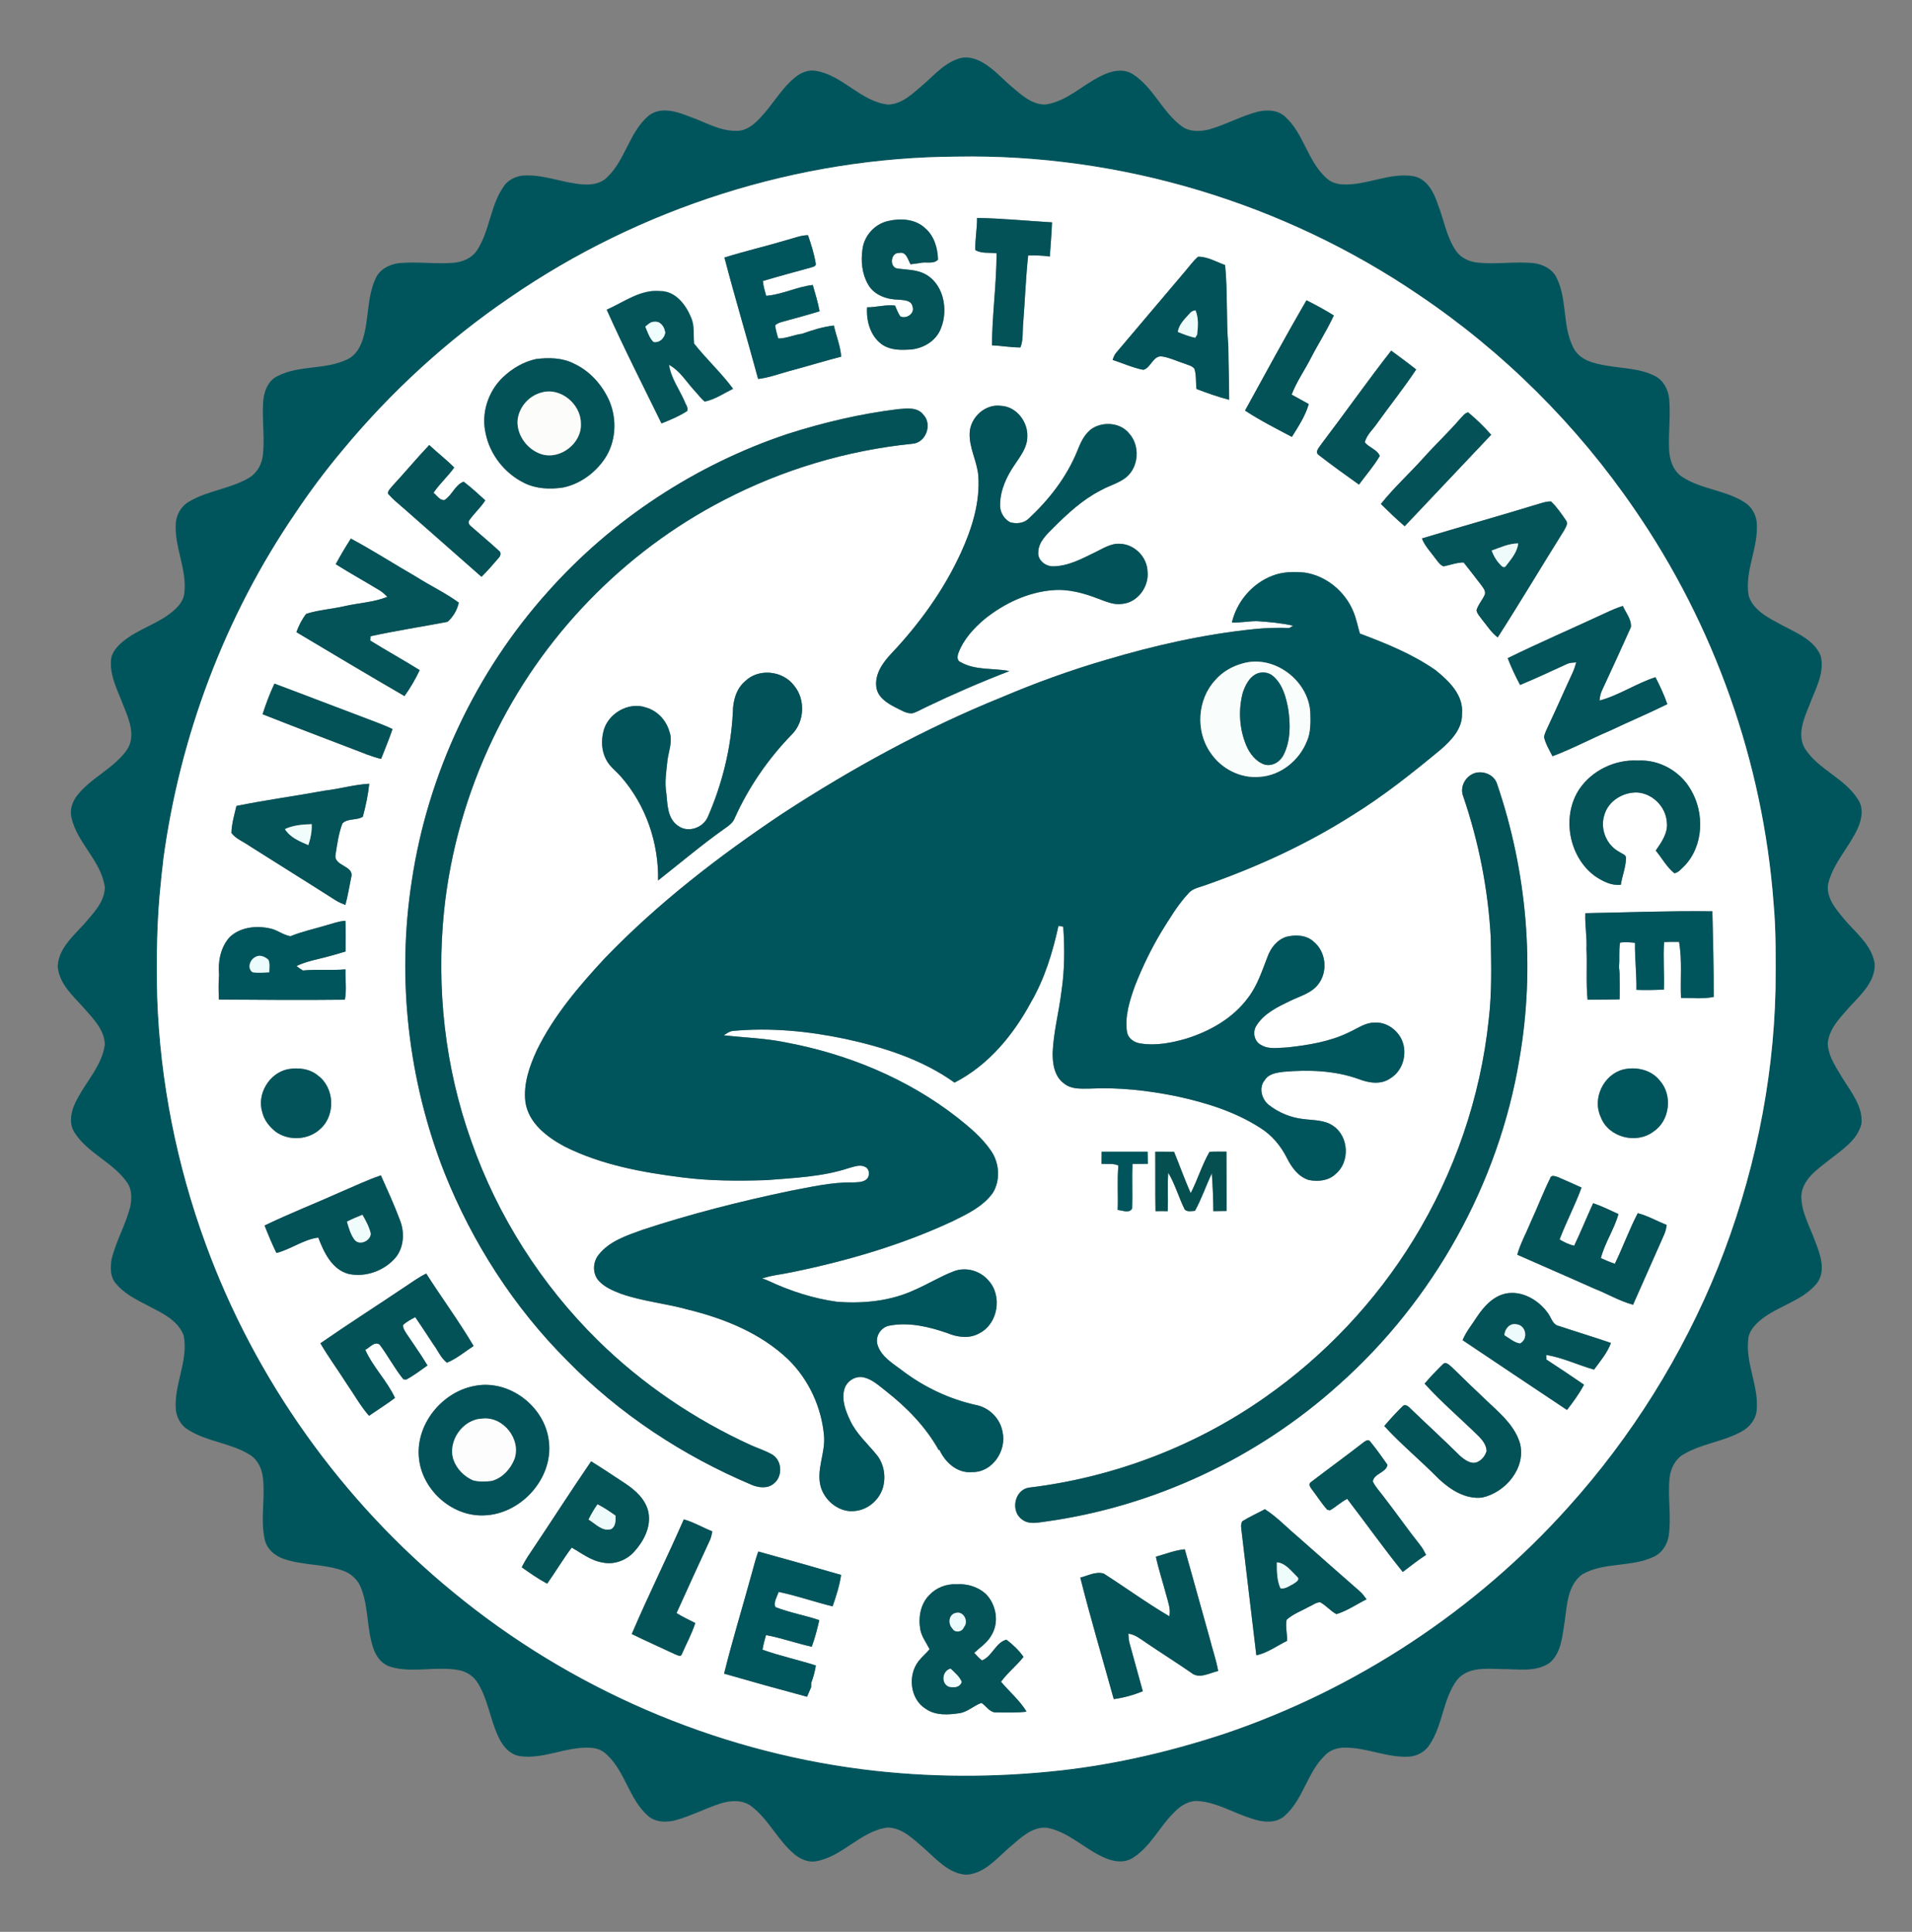
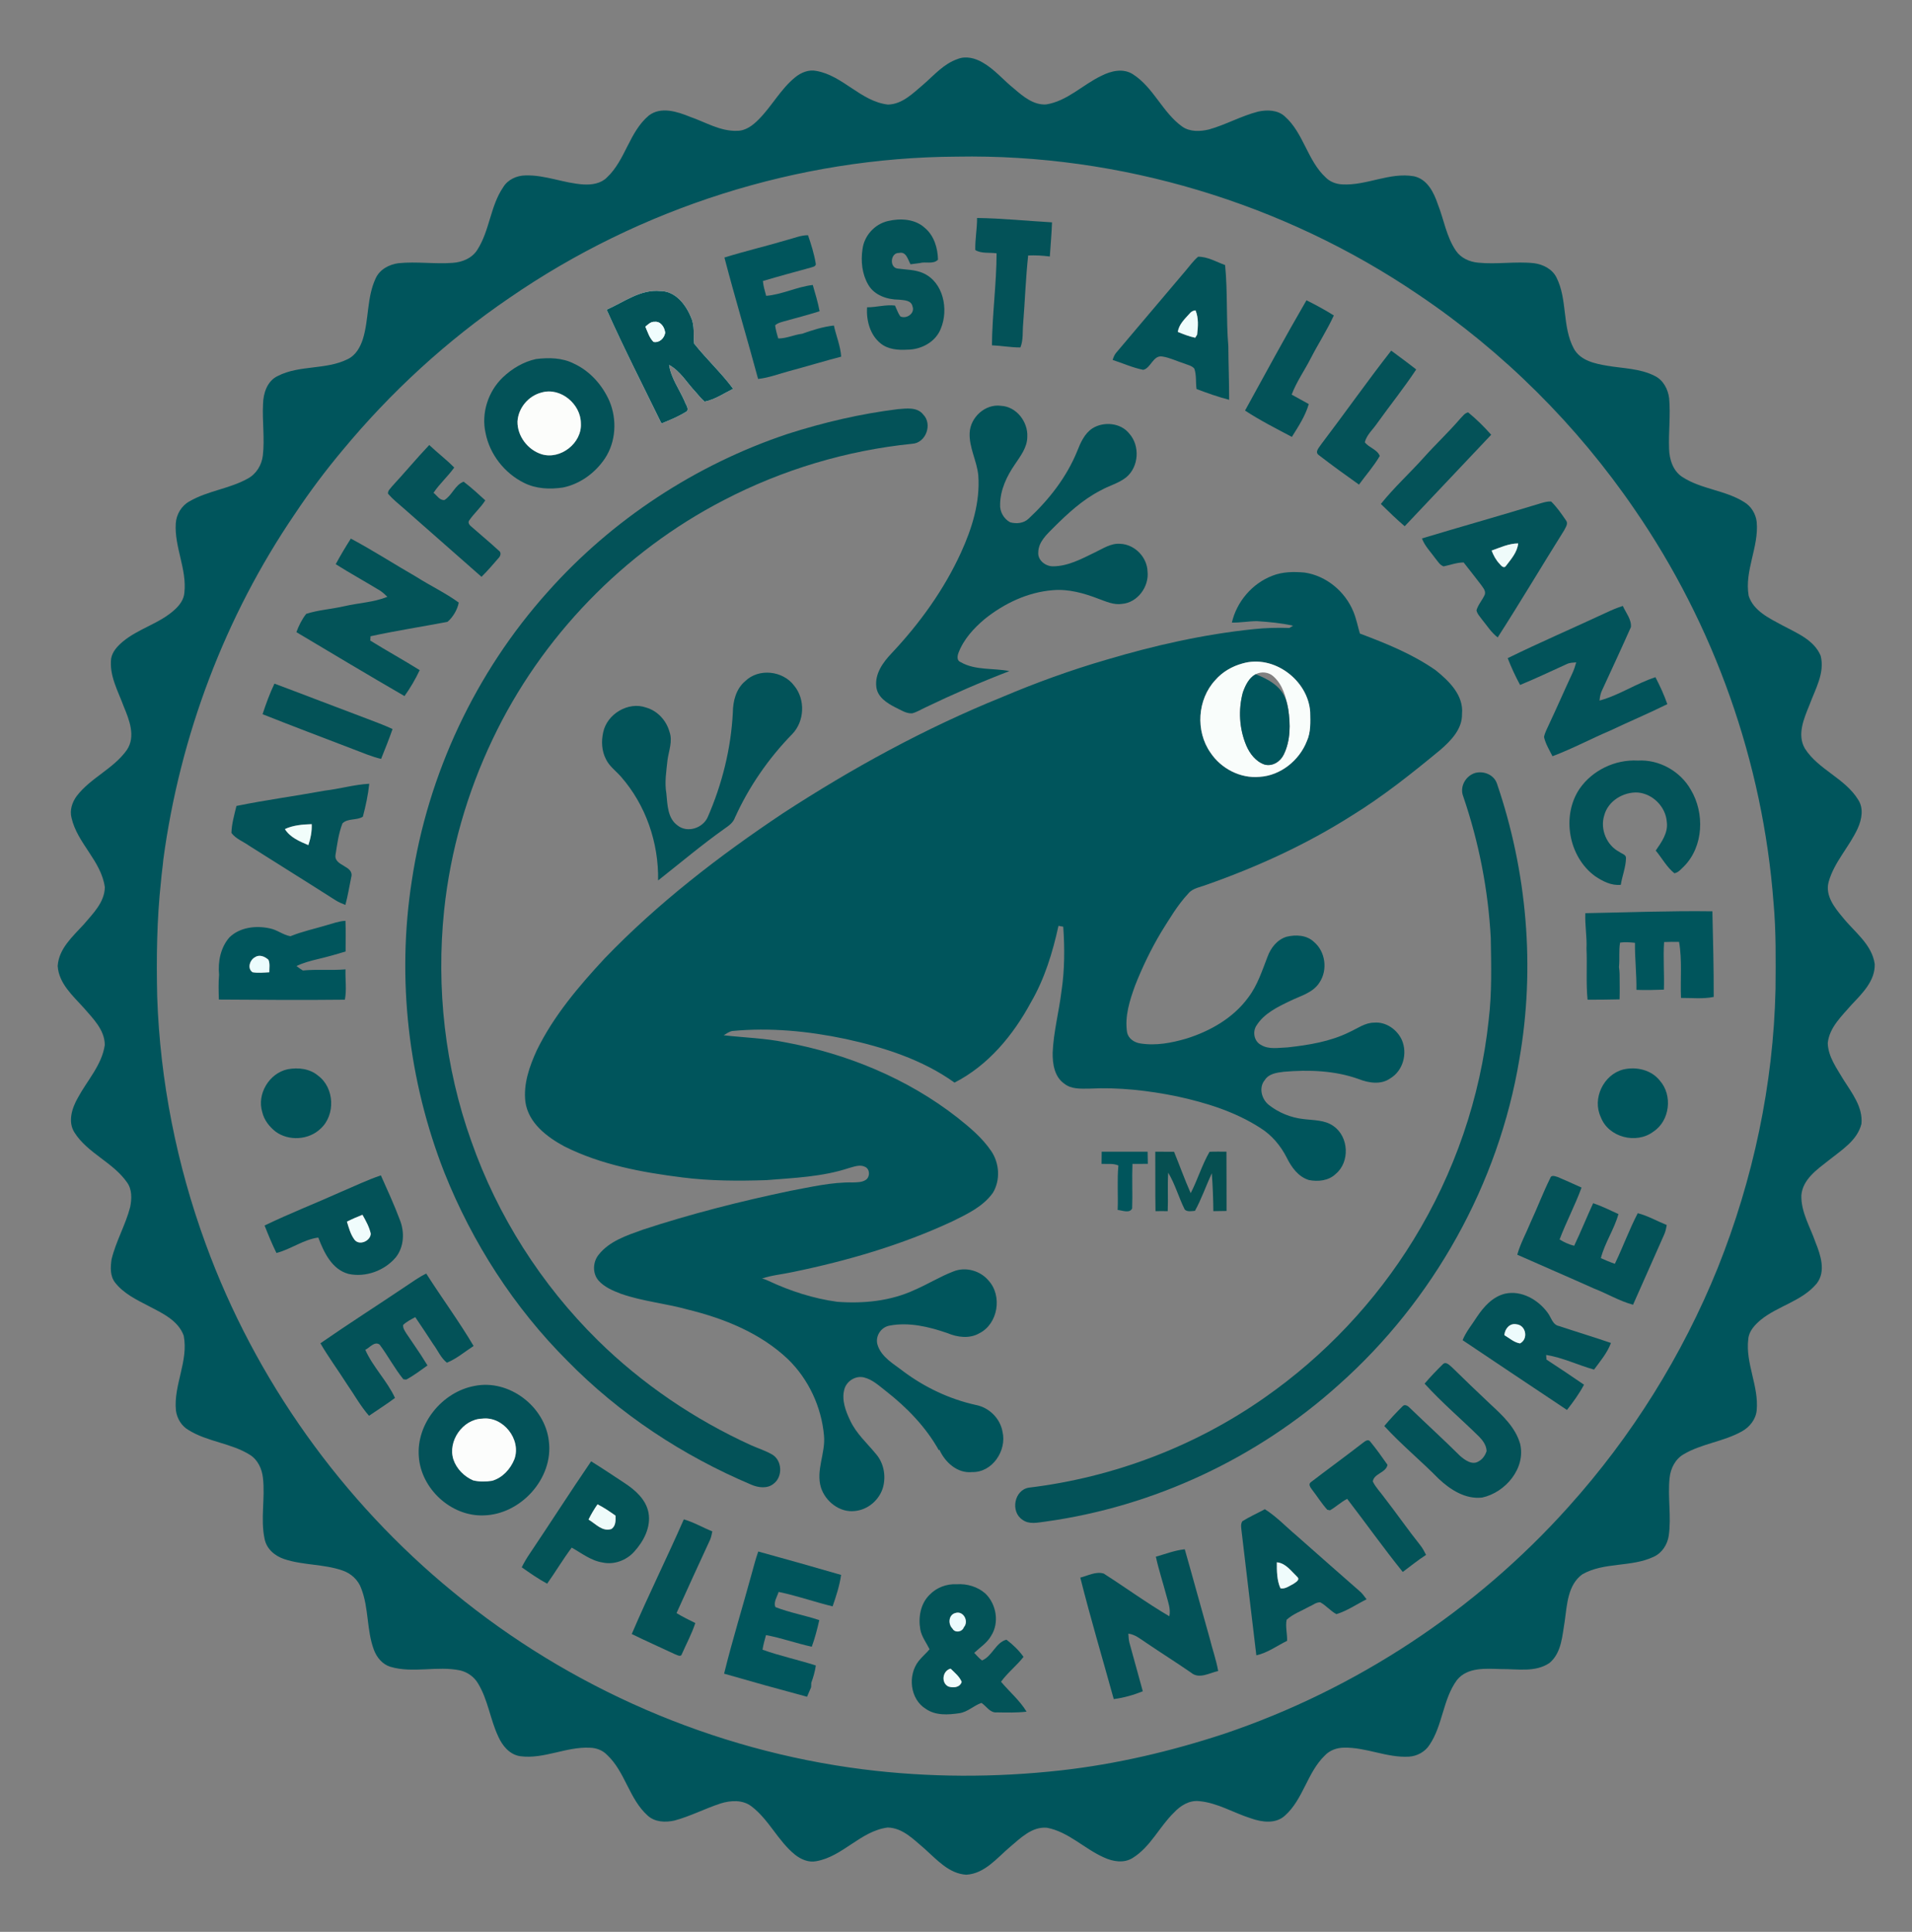
<svg xmlns="http://www.w3.org/2000/svg" width="97" height="98" viewBox="0 0 97 98" fill="none">
  <rect x="0" y="0" width="97" height="98" fill="#808080" stroke="none" />
  <g clip-path="url(#clip0_4355_9598)">
    <mask id="mask0_4355_9598" style="mask-type:luminance" maskUnits="userSpaceOnUse" x="0" y="0" width="97" height="98">
      <path d="M0 0.5H97V97.5H0V0.5Z" fill="white" />
    </mask>
    <g mask="url(#mask0_4355_9598)">
      <path d="M35.214 17.428C35.167 16.985 35.252 16.517 35.056 16.098C34.797 15.453 34.263 14.764 33.502 14.765C32.494 14.666 31.653 15.324 30.777 15.71C31.648 17.659 32.62 19.564 33.558 21.482C34.005 21.306 34.452 21.117 34.857 20.858C34.946 20.693 34.779 20.512 34.73 20.351C34.461 19.742 34.046 19.183 33.943 18.512C34.519 18.824 34.848 19.419 35.288 19.881C35.436 20.051 35.576 20.23 35.75 20.374C36.269 20.27 36.724 19.956 37.194 19.723C36.593 18.911 35.842 18.22 35.214 17.428Z" fill="white" />
      <path d="M90.076 50.18C89.969 55.015 88.943 59.821 87.149 64.31C85.354 68.752 82.78 72.877 79.575 76.438C74.869 81.696 68.782 85.706 62.094 87.958C59.409 88.84 56.642 89.493 53.832 89.809C50.492 90.183 47.106 90.176 43.773 89.755C36.19 88.794 28.906 85.637 23.008 80.778C17.345 76.147 12.944 69.979 10.435 63.105C8.965 59.089 8.121 54.842 7.975 50.568C7.931 48.613 7.955 46.655 8.167 44.709C8.196 44.333 8.256 43.962 8.288 43.587C9.131 37.338 11.409 31.279 14.963 26.066C15.706 24.951 16.51 23.877 17.37 22.851C19.82 19.892 22.677 17.267 25.854 15.105C32.479 10.541 40.487 7.986 48.534 7.946C56.814 7.795 65.113 10.293 71.96 14.948C76.26 17.838 79.999 21.559 82.923 25.837C86.97 31.71 89.436 38.668 89.974 45.781C90.108 47.242 90.087 48.713 90.076 50.18ZM92.726 52.911C92.812 52.113 93.439 51.543 93.935 50.968C94.477 50.395 95.134 49.756 95.109 48.906C94.966 47.895 94.071 47.277 93.478 46.528C93.066 46.039 92.586 45.423 92.77 44.743C93.05 43.73 93.82 42.961 94.249 42.018C94.451 41.567 94.559 41.008 94.268 40.568C93.6 39.478 92.251 39.048 91.566 37.972C91.157 37.268 91.52 36.449 91.796 35.767C92.087 34.968 92.589 34.143 92.366 33.266C92.029 32.456 91.144 32.11 90.423 31.723C89.763 31.364 88.961 30.996 88.714 30.225C88.491 28.949 89.241 27.746 89.121 26.471C89.072 26.067 88.842 25.682 88.489 25.472C87.525 24.862 86.314 24.823 85.356 24.201C84.874 23.897 84.688 23.299 84.676 22.756C84.646 21.907 84.756 21.055 84.68 20.206C84.622 19.742 84.381 19.28 83.946 19.069C83.205 18.689 82.346 18.693 81.543 18.555C80.913 18.45 80.177 18.295 79.844 17.685C79.244 16.571 79.53 15.208 78.966 14.082C78.751 13.647 78.287 13.413 77.824 13.352C76.883 13.251 75.937 13.421 74.996 13.326C74.561 13.287 74.125 13.099 73.87 12.731C73.377 12.018 73.254 11.135 72.937 10.342C72.736 9.749 72.404 9.088 71.734 8.942C70.497 8.726 69.327 9.425 68.093 9.354C67.785 9.339 67.476 9.225 67.258 9.004C66.324 8.142 66.136 6.751 65.182 5.906C64.818 5.573 64.285 5.562 63.829 5.661C62.967 5.883 62.184 6.329 61.33 6.569C60.885 6.675 60.37 6.697 59.979 6.424C58.972 5.704 58.523 4.431 57.47 3.764C56.975 3.447 56.358 3.599 55.871 3.848C54.925 4.301 54.143 5.128 53.074 5.298C52.437 5.339 51.907 4.895 51.453 4.504C50.909 4.071 50.462 3.517 49.85 3.17C49.471 2.948 48.999 2.823 48.575 2.997C47.88 3.235 47.392 3.811 46.852 4.279C46.326 4.722 45.782 5.29 45.046 5.305C43.665 5.143 42.769 3.835 41.412 3.598C41.028 3.518 40.638 3.68 40.343 3.92C39.601 4.521 39.156 5.392 38.486 6.062C38.196 6.356 37.833 6.638 37.399 6.636C36.543 6.67 35.789 6.194 35.004 5.924C34.36 5.662 33.528 5.389 32.915 5.862C31.916 6.699 31.732 8.126 30.786 9.007C30.483 9.311 30.03 9.379 29.619 9.358C28.618 9.302 27.67 8.868 26.661 8.899C26.219 8.902 25.761 9.109 25.528 9.497C24.872 10.457 24.843 11.698 24.216 12.672C23.949 13.101 23.447 13.304 22.96 13.335C22.049 13.402 21.132 13.26 20.221 13.351C19.737 13.414 19.252 13.673 19.051 14.137C18.607 15.099 18.72 16.2 18.41 17.199C18.278 17.612 18.046 18.029 17.637 18.221C16.529 18.773 15.196 18.508 14.093 19.073C13.556 19.322 13.355 19.951 13.344 20.502C13.3 21.373 13.435 22.246 13.334 23.115C13.275 23.599 12.999 24.049 12.564 24.281C11.635 24.798 10.533 24.897 9.612 25.434C9.206 25.654 8.946 26.097 8.917 26.554C8.842 27.748 9.486 28.868 9.354 30.065C9.33 30.404 9.12 30.693 8.876 30.916C8.103 31.635 7.02 31.882 6.217 32.56C5.954 32.784 5.698 33.058 5.638 33.411C5.538 34.274 5.989 35.055 6.276 35.837C6.559 36.519 6.896 37.362 6.435 38.045C5.759 39.001 4.598 39.456 3.891 40.383C3.661 40.696 3.526 41.103 3.629 41.49C3.922 42.783 5.138 43.673 5.318 45.008C5.306 45.776 4.713 46.345 4.25 46.894C3.694 47.504 2.98 48.122 2.927 49.006C2.985 49.894 3.695 50.512 4.25 51.128C4.718 51.671 5.313 52.243 5.316 53.011C5.168 54.028 4.427 54.805 3.954 55.682C3.655 56.206 3.427 56.896 3.778 57.451C4.446 58.506 5.724 58.956 6.437 59.972C6.707 60.334 6.688 60.817 6.602 61.24C6.365 62.15 5.878 62.975 5.659 63.889C5.602 64.282 5.579 64.725 5.834 65.058C6.27 65.622 6.929 65.937 7.547 66.257C8.228 66.613 9.041 66.984 9.32 67.758C9.572 69.045 8.797 70.266 8.925 71.553C8.979 71.957 9.208 72.343 9.567 72.546C10.531 73.147 11.729 73.203 12.689 73.809C13.084 74.062 13.291 74.518 13.34 74.972C13.459 76.002 13.206 77.055 13.425 78.075C13.527 78.581 13.947 78.934 14.419 79.091C15.374 79.41 16.414 79.337 17.367 79.667C17.806 79.81 18.18 80.154 18.331 80.595C18.714 81.584 18.597 82.686 18.963 83.68C19.104 84.069 19.392 84.425 19.797 84.553C20.951 84.898 22.179 84.493 23.349 84.739C23.726 84.831 24.058 85.067 24.254 85.404C24.757 86.23 24.867 87.218 25.275 88.086C25.483 88.557 25.851 89.01 26.39 89.091C27.597 89.252 28.732 88.596 29.934 88.662C30.248 88.669 30.564 88.785 30.785 89.013C31.72 89.873 31.911 91.262 32.863 92.108C33.228 92.44 33.758 92.456 34.217 92.355C35.024 92.138 35.769 91.745 36.562 91.487C37.068 91.329 37.67 91.293 38.115 91.628C39.013 92.304 39.469 93.397 40.344 94.096C40.643 94.329 41.026 94.495 41.412 94.417C42.764 94.179 43.659 92.886 45.032 92.709C45.796 92.723 46.357 93.323 46.904 93.783C47.522 94.332 48.136 95.05 49.022 95.103C49.961 95.048 50.579 94.253 51.244 93.691C51.777 93.242 52.356 92.653 53.113 92.72C54.214 92.928 55.014 93.793 56.016 94.232C56.467 94.439 57.023 94.534 57.466 94.251C58.368 93.693 58.813 92.674 59.558 91.951C59.883 91.601 60.332 91.317 60.831 91.37C61.765 91.451 62.581 91.968 63.463 92.243C64.013 92.44 64.713 92.536 65.182 92.11C66.119 91.279 66.315 89.921 67.211 89.056C67.457 88.792 67.818 88.661 68.176 88.658C69.297 88.628 70.352 89.178 71.476 89.114C71.89 89.09 72.293 88.872 72.519 88.521C73.199 87.521 73.195 86.206 73.914 85.228C74.45 84.559 75.397 84.65 76.161 84.671C76.975 84.661 77.889 84.85 78.608 84.362C79.231 83.841 79.258 82.959 79.385 82.218C79.5 81.395 79.538 80.394 80.278 79.862C81.384 79.233 82.753 79.514 83.891 78.977C84.318 78.785 84.591 78.357 84.66 77.903C84.799 76.93 84.599 75.945 84.703 74.971C84.751 74.493 84.991 74.017 85.417 73.773C86.335 73.231 87.438 73.135 88.366 72.615C88.76 72.399 89.073 72.009 89.12 71.554C89.24 70.321 88.542 69.162 88.694 67.93C88.728 67.52 89.028 67.209 89.325 66.957C90.204 66.242 91.422 66.008 92.165 65.113C92.644 64.496 92.363 63.665 92.102 63.016C91.832 62.234 91.362 61.483 91.387 60.631C91.457 59.826 92.188 59.324 92.771 58.866C93.413 58.35 94.224 57.864 94.435 57.011C94.517 56.164 93.953 55.45 93.525 54.774C93.184 54.194 92.745 53.611 92.726 52.911Z" fill="#00555C" />
-       <path d="M85.281 50.624C85.24 49.677 85.346 48.718 85.183 47.782C84.929 47.775 84.675 47.78 84.422 47.789C84.37 48.593 84.441 49.399 84.413 50.204C83.948 50.222 83.483 50.233 83.019 50.215C83.032 49.417 82.935 48.626 82.946 47.828C82.694 47.803 82.44 47.782 82.19 47.817C82.118 48.224 82.178 48.641 82.134 49.052C82.15 49.165 82.16 49.28 82.165 49.395C82.166 49.828 82.178 50.263 82.165 50.697C81.623 50.707 81.082 50.72 80.541 50.715C80.456 49.857 80.526 48.99 80.486 48.13C80.515 47.526 80.401 46.929 80.427 46.326C82.576 46.287 84.723 46.201 86.873 46.23C86.905 47.678 86.946 49.125 86.94 50.574C86.394 50.685 85.832 50.62 85.281 50.624ZM83.883 57.404C83.021 58.062 81.595 57.7 81.211 56.669C80.766 55.73 81.35 54.514 82.348 54.255C83.01 54.097 83.776 54.27 84.209 54.822C84.866 55.562 84.718 56.857 83.883 57.404ZM84.414 62.657C83.887 63.831 83.376 65.015 82.848 66.189C82.154 66.001 81.532 65.623 80.864 65.364C79.571 64.784 78.269 64.226 76.973 63.65C77.135 63.076 77.429 62.553 77.653 62.002C77.997 61.265 78.282 60.501 78.644 59.772C78.696 59.578 78.9 59.673 79.034 59.712C79.436 59.883 79.835 60.064 80.235 60.245C79.908 61.14 79.459 61.986 79.121 62.877C79.35 63.018 79.597 63.133 79.861 63.197C80.201 62.484 80.495 61.753 80.824 61.037C81.266 61.186 81.683 61.394 82.107 61.589C81.892 62.366 81.416 63.043 81.215 63.825C81.447 63.929 81.682 64.029 81.925 64.112C82.334 63.265 82.654 62.377 83.087 61.544C83.6 61.676 84.065 61.947 84.557 62.144C84.528 62.319 84.492 62.495 84.414 62.657ZM80.869 69.479C80.052 69.25 79.278 68.868 78.439 68.735C78.442 68.793 78.451 68.912 78.456 68.97C79.094 69.389 79.732 69.809 80.36 70.245C80.118 70.702 79.814 71.121 79.496 71.526C77.727 70.351 75.966 69.166 74.201 67.986C74.375 67.553 74.681 67.195 74.928 66.804C75.275 66.285 75.729 65.775 76.36 65.627C77.183 65.445 78.024 65.929 78.504 66.577C78.696 66.814 78.754 67.208 79.1 67.271C79.974 67.561 80.856 67.828 81.727 68.127C81.54 68.632 81.185 69.05 80.869 69.479ZM75.191 75.97C74.351 76.068 73.577 75.574 72.989 75.02C72.091 74.106 71.093 73.289 70.228 72.341C70.523 71.99 70.836 71.654 71.162 71.333C71.269 71.218 71.431 71.322 71.515 71.414C72.362 72.231 73.233 73.022 74.067 73.851C74.314 74.066 74.685 74.343 75.013 74.134C75.215 74.027 75.351 73.826 75.418 73.613C75.41 73.324 75.23 73.077 75.037 72.879C74.122 71.977 73.135 71.143 72.273 70.191C72.568 69.843 72.887 69.513 73.213 69.194C73.373 69.057 73.543 69.27 73.665 69.364C74.305 69.994 74.954 70.616 75.609 71.232C76.224 71.802 76.881 72.409 77.119 73.244C77.417 74.484 76.37 75.718 75.191 75.97ZM71.165 79.744C70.191 78.536 69.292 77.267 68.346 76.037C68.031 76.193 67.778 76.445 67.473 76.616C67.439 76.61 67.37 76.595 67.335 76.588C67.051 76.276 66.829 75.913 66.571 75.579C66.492 75.47 66.349 75.298 66.505 75.188C67.374 74.522 68.262 73.877 69.128 73.206C69.232 73.132 69.397 72.977 69.511 73.124C69.822 73.504 70.11 73.905 70.39 74.308C70.326 74.71 69.689 74.754 69.647 75.156C69.787 75.449 70.02 75.682 70.209 75.944C70.837 76.751 71.42 77.594 72.057 78.393C72.174 78.54 72.263 78.708 72.347 78.878C71.936 79.144 71.555 79.452 71.165 79.744ZM67.798 81.884C67.498 81.724 67.28 81.447 66.982 81.285C66.773 81.272 66.598 81.432 66.412 81.507C66.031 81.722 65.601 81.871 65.274 82.168C65.202 82.521 65.31 82.881 65.297 83.238C64.782 83.491 64.305 83.849 63.737 83.973C63.482 81.886 63.243 79.798 62.992 77.711C62.976 77.531 62.921 77.333 63.028 77.17C63.394 76.942 63.79 76.768 64.169 76.561C64.768 76.941 65.255 77.464 65.797 77.919C66.852 78.847 67.902 79.783 68.963 80.707C69.109 80.824 69.216 80.982 69.329 81.131C68.821 81.384 68.343 81.72 67.798 81.884ZM53.027 77.19C52.642 77.239 52.208 77.348 51.869 77.095C51.254 76.69 51.448 75.586 52.198 75.466C56.482 74.951 60.639 73.372 64.172 70.89C67.193 68.777 69.778 66.038 71.708 62.896C73.785 59.521 75.109 55.679 75.525 51.737C75.692 50.358 75.653 48.966 75.63 47.582C75.5 45.142 75.025 42.721 74.235 40.408C74.037 39.916 74.351 39.358 74.842 39.21C75.279 39.098 75.782 39.299 75.94 39.739C77.472 44.211 77.893 49.071 77.082 53.731C76.027 60.063 72.718 65.978 67.926 70.241C63.794 73.965 58.54 76.432 53.027 77.19ZM60.422 84.85C59.668 84.329 58.891 83.843 58.133 83.327C57.855 83.143 57.587 82.915 57.244 82.874C57.254 83.019 57.259 83.168 57.292 83.314C57.52 84.141 57.749 84.969 57.977 85.796C57.503 85.988 57.008 86.129 56.503 86.194C55.936 84.14 55.325 82.098 54.806 80.03C55.191 79.935 55.588 79.706 55.991 79.824C57.108 80.536 58.18 81.322 59.323 81.992C59.402 81.626 59.26 81.275 59.169 80.926C58.996 80.272 58.783 79.63 58.639 78.97C59.124 78.834 59.6 78.644 60.106 78.594C60.535 80.094 60.941 81.601 61.368 83.101C61.506 83.658 61.701 84.201 61.8 84.769C61.36 84.867 60.828 85.198 60.422 84.85ZM50.577 86.868C50.228 86.905 50.048 86.556 49.793 86.387C49.403 86.52 49.096 86.847 48.675 86.908C48.108 86.993 47.466 87.038 46.972 86.692C46.165 86.201 46.039 84.989 46.601 84.268C46.77 84.051 46.983 83.875 47.159 83.665C46.998 83.335 46.761 83.038 46.69 82.67C46.58 82.059 46.694 81.362 47.151 80.912C47.503 80.537 48.02 80.341 48.531 80.368C49.056 80.332 49.594 80.49 49.991 80.838C50.549 81.378 50.71 82.316 50.283 82.982C50.08 83.345 49.719 83.569 49.425 83.848C49.55 83.981 49.672 84.123 49.821 84.234C50.337 84.022 50.516 83.32 51.06 83.18C51.385 83.426 51.691 83.717 51.926 84.052C51.577 84.5 51.118 84.852 50.785 85.314C51.212 85.824 51.735 86.26 52.08 86.832C51.581 86.89 51.078 86.876 50.577 86.868ZM57.436 61.304C57.308 61.569 56.929 61.399 56.701 61.38C56.733 60.629 56.667 59.874 56.739 59.124C56.47 59.007 56.169 59.058 55.885 59.042C55.888 58.836 55.89 58.631 55.89 58.426C56.667 58.425 57.443 58.427 58.22 58.425C58.227 58.63 58.228 58.835 58.232 59.041C57.971 59.043 57.711 59.043 57.452 59.044C57.422 59.797 57.463 60.551 57.436 61.304ZM59.241 61.442C59.034 61.437 58.827 61.437 58.621 61.442C58.602 60.436 58.619 59.43 58.61 58.424C58.928 58.426 59.245 58.428 59.562 58.427C59.848 59.126 60.1 59.839 60.407 60.528C60.759 59.845 60.979 59.094 61.363 58.43C61.648 58.413 61.934 58.426 62.22 58.421C62.23 59.424 62.219 60.428 62.226 61.431C62.002 61.436 61.779 61.439 61.556 61.441C61.55 60.798 61.526 60.157 61.477 59.518C61.184 60.149 60.96 60.813 60.624 61.424C60.455 61.437 60.24 61.489 60.105 61.36C59.799 60.749 59.618 60.077 59.265 59.488C59.224 60.139 59.268 60.791 59.241 61.442ZM44.939 70.564C44.596 70.3 44.266 69.982 43.834 69.877C43.411 69.769 42.95 70.058 42.837 70.475C42.686 71.018 42.9 71.576 43.132 72.063C43.441 72.728 44 73.221 44.457 73.78C44.838 74.234 44.951 74.876 44.8 75.443C44.62 76.085 44.036 76.593 43.366 76.652C42.608 76.744 41.879 76.174 41.651 75.469C41.377 74.589 41.889 73.713 41.803 72.822C41.674 71.381 41.029 69.983 39.994 68.969C38.594 67.63 36.748 66.888 34.893 66.433C33.774 66.121 32.604 66.018 31.505 65.633C31.089 65.474 30.654 65.293 30.355 64.95C30.046 64.579 30.076 64.012 30.375 63.646C30.924 62.954 31.797 62.676 32.595 62.386C35.049 61.578 37.559 60.941 40.086 60.412C41.139 60.217 42.192 59.963 43.269 59.984C43.494 59.975 43.741 59.981 43.934 59.848C44.146 59.692 44.136 59.316 43.896 59.197C43.633 59.059 43.336 59.184 43.072 59.253C41.718 59.703 40.281 59.754 38.871 59.868C37.453 59.913 36.029 59.911 34.621 59.73C32.57 59.474 30.492 59.091 28.631 58.156C27.743 57.676 26.804 56.966 26.654 55.894C26.546 54.985 26.861 54.09 27.235 53.276C28.088 51.53 29.361 50.036 30.673 48.621C33.376 45.813 36.477 43.422 39.712 41.262C43.232 38.969 46.938 36.94 50.835 35.364C52.556 34.634 54.317 33.995 56.112 33.473C58.562 32.743 61.068 32.176 63.614 31.915C64.212 31.851 64.814 31.837 65.414 31.856C65.475 31.818 65.536 31.779 65.599 31.741C64.995 31.603 64.378 31.552 63.762 31.51C63.339 31.511 62.92 31.595 62.497 31.582C62.741 30.525 63.523 29.604 64.537 29.212C65.061 28.999 65.639 28.996 66.195 29.047C67.288 29.211 68.239 30.006 68.657 31.021C68.808 31.38 68.88 31.766 68.99 32.14C70.318 32.638 71.651 33.178 72.823 33.992C73.501 34.536 74.261 35.261 74.171 36.213C74.191 36.979 73.619 37.562 73.086 38.029C71.636 39.227 70.162 40.404 68.557 41.389C66.265 42.843 63.782 43.978 61.226 44.878C60.904 45.006 60.517 45.045 60.285 45.328C59.737 45.913 59.332 46.611 58.909 47.286C58.395 48.147 57.958 49.053 57.589 49.985C57.314 50.748 57.048 51.56 57.181 52.381C57.25 52.691 57.546 52.887 57.847 52.931C58.635 53.06 59.437 52.907 60.194 52.685C61.399 52.307 62.564 51.643 63.321 50.609C63.791 49.996 64.026 49.252 64.302 48.542C64.465 48.086 64.793 47.667 65.271 47.52C65.734 47.408 66.286 47.431 66.65 47.774C67.248 48.267 67.369 49.21 66.936 49.849C66.607 50.368 65.973 50.519 65.453 50.776C64.822 51.079 64.134 51.405 63.748 52.019C63.532 52.335 63.62 52.826 63.972 53.006C64.377 53.258 64.877 53.145 65.327 53.133C66.398 53.014 67.487 52.84 68.462 52.356C68.869 52.173 69.253 51.877 69.718 51.878C70.314 51.826 70.882 52.229 71.121 52.761C71.414 53.44 71.182 54.317 70.533 54.704C70.062 55.04 69.439 54.939 68.934 54.742C67.716 54.304 66.4 54.261 65.122 54.371C64.778 54.416 64.37 54.463 64.168 54.788C63.85 55.164 63.997 55.739 64.351 56.037C64.856 56.442 65.481 56.698 66.124 56.769C66.64 56.836 67.212 56.806 67.654 57.128C68.43 57.666 68.492 58.947 67.765 59.552C67.407 59.899 66.872 59.954 66.402 59.862C65.863 59.697 65.519 59.211 65.28 58.73C64.972 58.122 64.523 57.584 63.942 57.221C62.665 56.395 61.188 55.939 59.712 55.618C58.254 55.32 56.761 55.15 55.271 55.224C54.837 55.227 54.352 55.264 53.993 54.973C53.492 54.625 53.395 53.965 53.403 53.4C53.447 52.351 53.723 51.331 53.85 50.292C54.014 49.206 54.016 48.103 53.941 47.01C53.881 46.999 53.76 46.978 53.699 46.967C53.404 48.313 52.998 49.649 52.302 50.846C51.403 52.514 50.137 54.045 48.426 54.92C46.791 53.748 44.835 53.126 42.888 52.703C41.006 52.308 39.066 52.116 37.149 52.302C36.987 52.334 36.852 52.434 36.715 52.519C37.748 52.638 38.794 52.664 39.818 52.872C42.971 53.454 46.034 54.71 48.569 56.692C49.198 57.191 49.828 57.716 50.282 58.385C50.706 59.003 50.763 59.872 50.367 60.517C49.868 61.212 49.071 61.586 48.324 61.954C45.745 63.157 42.995 63.959 40.212 64.531C39.695 64.646 39.159 64.686 38.656 64.861C38.775 64.88 38.886 64.933 38.996 64.98C40.098 65.497 41.272 65.876 42.48 66.04C43.81 66.138 45.188 66.003 46.409 65.432C47.076 65.145 47.697 64.755 48.376 64.496C48.99 64.251 49.733 64.459 50.153 64.964C50.861 65.738 50.636 67.155 49.686 67.635C49.186 67.925 48.572 67.843 48.062 67.627C47.126 67.303 46.111 67.06 45.123 67.249C44.687 67.328 44.388 67.797 44.52 68.224C44.717 68.857 45.344 69.19 45.834 69.573C46.923 70.385 48.17 70.975 49.497 71.271C50.176 71.396 50.743 71.952 50.861 72.636C51.084 73.586 50.341 74.707 49.318 74.677C48.569 74.754 47.947 74.184 47.657 73.541L47.628 73.567C46.967 72.385 46.002 71.394 44.939 70.564ZM42.24 81.49C41.321 81.266 40.427 80.947 39.5 80.757C39.429 81.001 39.228 81.273 39.339 81.527C40.059 81.809 40.83 81.942 41.564 82.188C41.462 82.643 41.343 83.097 41.183 83.537C40.402 83.368 39.648 83.09 38.861 82.948C38.789 83.191 38.726 83.437 38.684 83.688C39.57 84.006 40.493 84.199 41.389 84.488C41.346 84.788 41.263 85.08 41.158 85.365C41.157 85.439 41.154 85.514 41.15 85.59C41.079 85.751 41.013 85.913 40.943 86.075C39.536 85.699 38.133 85.308 36.735 84.904C37.154 83.201 37.674 81.523 38.136 79.83C38.239 79.453 38.338 79.076 38.468 78.706C39.871 79.094 41.273 79.487 42.671 79.894C42.593 80.44 42.42 80.969 42.24 81.49ZM36.028 78.102C35.457 79.344 34.882 80.585 34.322 81.831C34.629 82.019 34.953 82.176 35.274 82.336C35.098 82.88 34.823 83.383 34.594 83.907C34.542 84.088 34.34 83.946 34.232 83.913C33.506 83.57 32.771 83.248 32.05 82.893C32.886 80.935 33.838 79.028 34.691 77.076C35.197 77.221 35.652 77.492 36.138 77.686C36.108 77.826 36.084 77.968 36.028 78.102ZM30.57 79.264C29.981 79.174 29.509 78.79 29.004 78.509C28.562 79.1 28.185 79.736 27.758 80.339C27.307 80.097 26.887 79.802 26.469 79.508C26.59 79.261 26.73 79.025 26.886 78.799C27.928 77.249 28.933 75.674 29.989 74.132C30.561 74.485 31.119 74.86 31.681 75.23C32.225 75.586 32.771 76.065 32.899 76.734C33.036 77.47 32.653 78.191 32.17 78.721C31.773 79.157 31.153 79.392 30.57 79.264ZM21.249 73.906C21.108 72.229 22.434 70.615 24.063 70.309C25.823 69.946 27.652 71.351 27.845 73.113C28.086 75.008 26.404 76.844 24.519 76.875C22.885 76.928 21.367 75.528 21.249 73.906ZM20.464 69.97C20.015 69.418 19.685 68.78 19.26 68.212C19 68.021 18.754 68.371 18.531 68.475C18.922 69.353 19.636 70.044 20.039 70.915C19.613 71.238 19.159 71.519 18.721 71.822C18.282 71.322 17.962 70.733 17.584 70.189C17.148 69.502 16.663 68.847 16.255 68.143C17.676 67.157 19.136 66.227 20.571 65.261C20.914 65.032 21.25 64.788 21.624 64.606C22.409 65.841 23.283 67.021 24.027 68.281C23.581 68.57 23.167 68.927 22.671 69.128C22.363 68.886 22.212 68.502 21.981 68.194C21.683 67.73 21.374 67.274 21.067 66.818C20.853 66.933 20.632 67.045 20.453 67.212C20.432 67.376 20.538 67.516 20.617 67.648C20.863 68.015 21.119 68.377 21.36 68.748C21.473 68.918 21.581 69.092 21.687 69.268C21.335 69.517 20.99 69.783 20.608 69.984C20.573 69.98 20.5 69.973 20.464 69.97ZM14.025 63.563C13.801 63.109 13.607 62.641 13.423 62.17C14.697 61.552 16.021 61.039 17.312 60.457C17.98 60.175 18.635 59.857 19.323 59.626C19.66 60.38 20.005 61.131 20.294 61.905C20.532 62.519 20.497 63.265 20.075 63.791C19.504 64.463 18.55 64.812 17.683 64.625C16.835 64.399 16.433 63.531 16.147 62.78C15.391 62.882 14.758 63.375 14.025 63.563ZM14.596 54.242C15.127 54.144 15.712 54.208 16.137 54.568C16.971 55.183 17.029 56.56 16.266 57.255C15.668 57.836 14.649 57.899 13.979 57.405C13.662 57.154 13.398 56.819 13.305 56.418C13.022 55.499 13.658 54.441 14.596 54.242ZM11.114 49.452C11.05 48.786 11.188 48.064 11.642 47.55C12.171 47.035 12.983 46.944 13.678 47.094C14.054 47.162 14.356 47.43 14.734 47.494C15.326 47.253 15.951 47.12 16.561 46.937C16.88 46.85 17.193 46.726 17.526 46.712C17.551 47.23 17.532 47.749 17.534 48.267C17.066 48.412 16.595 48.544 16.119 48.656C15.75 48.744 15.382 48.842 15.041 49.007C15.144 49.088 15.251 49.164 15.364 49.232C16.084 49.163 16.807 49.236 17.528 49.175C17.512 49.687 17.594 50.211 17.496 50.714C15.366 50.737 13.234 50.723 11.104 50.707C11.091 50.289 11.078 49.869 11.114 49.452ZM11.995 40.885C13.48 40.582 14.986 40.382 16.477 40.108C17.234 40.02 17.971 39.801 18.733 39.759C18.675 40.324 18.554 40.882 18.408 41.431C18.096 41.63 17.646 41.499 17.374 41.768C17.177 42.276 17.105 42.83 17.021 43.367C16.931 43.953 17.994 43.902 17.817 44.511C17.721 44.977 17.647 45.447 17.522 45.907C17.351 45.841 17.182 45.769 17.027 45.673C15.573 44.743 14.105 43.832 12.647 42.908C12.346 42.692 11.962 42.558 11.741 42.254C11.753 41.788 11.887 41.335 11.995 40.885ZM13.923 34.68C15.468 35.256 17.005 35.855 18.549 36.433C19.007 36.61 19.47 36.774 19.915 36.983C19.74 37.495 19.533 37.996 19.334 38.5C18.852 38.386 18.398 38.186 17.936 38.013C16.396 37.423 14.853 36.839 13.32 36.232C13.493 35.705 13.684 35.181 13.923 34.68ZM15.534 31.141C16.164 30.937 16.839 30.898 17.484 30.749C18.204 30.582 18.962 30.556 19.652 30.276C19.532 30.158 19.409 30.042 19.265 29.953C18.526 29.502 17.764 29.085 17.032 28.621C17.27 28.177 17.53 27.746 17.799 27.321C18.933 27.929 20.015 28.627 21.13 29.269C21.835 29.717 22.598 30.077 23.274 30.568C23.205 30.925 22.983 31.306 22.702 31.546C21.401 31.794 20.09 31.993 18.797 32.276C18.794 32.332 18.789 32.442 18.786 32.497C19.613 33.011 20.467 33.479 21.292 33.995C21.075 34.456 20.817 34.897 20.521 35.311C18.684 34.247 16.86 33.156 15.037 32.069C15.155 31.738 15.318 31.419 15.534 31.141ZM19.896 24.664C20.534 23.977 21.131 23.255 21.777 22.575C22.189 22.967 22.644 23.312 23.044 23.717C22.723 24.168 22.302 24.538 21.994 24.999C22.166 25.131 22.3 25.387 22.546 25.367C22.936 25.132 23.091 24.586 23.524 24.436C23.906 24.73 24.265 25.056 24.62 25.382C24.386 25.757 24.042 26.046 23.797 26.411C23.732 26.508 23.809 26.628 23.888 26.692C24.355 27.106 24.84 27.503 25.299 27.928C25.444 28.015 25.401 28.204 25.296 28.305C25.015 28.631 24.734 28.958 24.428 29.262C23.116 28.109 21.805 26.952 20.494 25.799C20.217 25.558 19.929 25.327 19.688 25.051C19.658 24.889 19.814 24.782 19.896 24.664ZM25.505 19.148C25.974 18.7 26.556 18.353 27.193 18.215C27.838 18.135 28.527 18.144 29.119 18.448C29.931 18.824 30.558 19.532 30.916 20.344C31.311 21.277 31.253 22.41 30.686 23.262C30.196 23.991 29.43 24.553 28.564 24.732C27.902 24.831 27.193 24.803 26.585 24.495C25.599 24.008 24.846 23.052 24.634 21.968C24.406 20.961 24.764 19.86 25.505 19.148ZM33.502 14.765C34.263 14.764 34.797 15.453 35.056 16.098C35.252 16.517 35.167 16.985 35.214 17.428C35.842 18.22 36.593 18.911 37.194 19.723C36.723 19.956 36.269 20.27 35.75 20.374C35.575 20.23 35.436 20.051 35.288 19.881C34.848 19.419 34.519 18.824 33.943 18.512C34.046 19.183 34.461 19.742 34.73 20.35C34.779 20.512 34.946 20.693 34.857 20.858C34.452 21.117 34.005 21.306 33.558 21.482C32.62 19.564 31.648 17.659 30.776 15.71C31.653 15.324 32.494 14.666 33.502 14.765ZM39.967 12.16C40.305 12.073 40.637 11.931 40.991 11.932C41.15 12.394 41.3 12.868 41.381 13.35C41.427 13.517 41.234 13.537 41.126 13.576C40.317 13.797 39.508 14.017 38.703 14.255C38.725 14.512 38.803 14.76 38.869 15.008C39.681 14.941 40.425 14.549 41.233 14.456C41.361 14.897 41.496 15.337 41.58 15.789C40.977 15.978 40.367 16.139 39.757 16.306C39.605 16.352 39.439 16.389 39.324 16.506C39.354 16.733 39.415 16.953 39.484 17.171C39.903 17.172 40.286 16.98 40.697 16.931C41.218 16.744 41.753 16.575 42.305 16.514C42.419 17.042 42.639 17.549 42.675 18.093C41.798 18.321 40.931 18.587 40.054 18.821C39.525 18.962 39.008 19.164 38.46 19.224C37.905 17.166 37.29 15.126 36.752 13.064C37.814 12.732 38.9 12.48 39.967 12.16ZM43.757 12.638C43.842 11.96 44.371 11.372 45.037 11.216C45.673 11.063 46.43 11.101 46.931 11.572C47.392 11.964 47.573 12.586 47.587 13.173C47.344 13.424 46.959 13.257 46.655 13.346C46.5 13.366 46.347 13.386 46.193 13.407C46.057 13.169 45.976 12.745 45.614 12.832C45.171 12.807 45.106 13.583 45.546 13.625C45.978 13.684 46.428 13.674 46.834 13.856C47.862 14.314 48.133 15.69 47.734 16.659C47.475 17.348 46.733 17.741 46.021 17.739C45.559 17.766 45.056 17.727 44.682 17.426C44.139 16.996 43.943 16.256 43.989 15.589C44.462 15.592 44.935 15.443 45.405 15.5C45.493 15.683 45.555 15.883 45.674 16.05C45.988 16.202 46.431 15.893 46.293 15.543C46.23 15.224 45.858 15.23 45.604 15.202C45.013 15.199 44.361 14.984 44.05 14.447C43.732 13.91 43.664 13.246 43.757 12.638ZM36.719 25.373C31.633 28 27.45 32.326 24.994 37.497C23.692 40.222 22.849 43.17 22.532 46.174C22.123 50.117 22.572 54.153 23.909 57.888C25.242 61.688 27.46 65.17 30.328 67.995C32.58 70.21 35.233 72.009 38.107 73.317C38.462 73.476 38.839 73.592 39.177 73.788C39.684 74.089 39.717 74.904 39.257 75.261C38.943 75.531 38.477 75.473 38.122 75.32C34.648 73.852 31.433 71.739 28.79 69.039C26.078 66.332 23.964 63.044 22.546 59.487C20.711 54.812 20.12 49.652 20.89 44.688C21.702 39.267 24.129 34.101 27.791 30.023C31.056 26.35 35.304 23.565 39.964 22.01C41.786 21.428 43.653 20.99 45.552 20.757C45.986 20.723 46.529 20.637 46.836 21.028C47.32 21.516 46.975 22.473 46.279 22.513C42.952 22.849 39.687 23.83 36.719 25.373ZM33.806 40.252C33.864 40.82 33.862 41.513 34.382 41.88C34.883 42.271 35.664 42.007 35.907 41.443C36.639 39.768 37.087 37.962 37.179 36.134C37.185 35.56 37.344 34.945 37.798 34.561C38.492 33.878 39.725 34.021 40.296 34.791C40.865 35.488 40.818 36.598 40.188 37.243C38.987 38.473 37.995 39.908 37.286 41.475C37.198 41.726 36.982 41.884 36.772 42.028C35.604 42.854 34.51 43.781 33.386 44.665C33.423 42.758 32.762 40.831 31.497 39.394C31.241 39.101 30.904 38.867 30.736 38.505C30.525 38.093 30.499 37.604 30.6 37.156C30.787 36.225 31.872 35.571 32.778 35.893C33.359 36.06 33.805 36.548 33.965 37.126C34.136 37.6 33.927 38.084 33.863 38.556C33.806 39.119 33.707 39.688 33.806 40.252ZM48.754 28.029C49.311 26.807 49.731 25.474 49.63 24.116C49.561 23.381 49.158 22.708 49.193 21.96C49.225 21.172 49.987 20.474 50.785 20.587C51.565 20.625 52.159 21.402 52.117 22.157C52.118 22.693 51.77 23.134 51.487 23.56C51.075 24.157 50.75 24.843 50.737 25.581C50.715 25.95 50.92 26.32 51.247 26.495C51.565 26.584 51.937 26.549 52.185 26.31C53.217 25.349 54.11 24.207 54.645 22.893C54.817 22.458 55.017 21.994 55.423 21.728C55.998 21.37 56.856 21.446 57.29 21.994C57.845 22.612 57.778 23.688 57.13 24.217C56.748 24.523 56.257 24.638 55.836 24.88C54.92 25.349 54.161 26.054 53.439 26.774C53.096 27.118 52.68 27.498 52.674 28.02C52.638 28.419 53.041 28.73 53.414 28.729C54.182 28.728 54.875 28.349 55.547 28.023C55.955 27.829 56.361 27.548 56.835 27.587C57.566 27.618 58.193 28.259 58.217 28.989C58.303 29.756 57.716 30.565 56.931 30.634C56.509 30.702 56.111 30.514 55.726 30.375C54.991 30.092 54.207 29.87 53.412 29.939C52.144 30.039 50.948 30.609 49.963 31.396C49.402 31.866 48.886 32.429 48.624 33.124C48.565 33.281 48.536 33.513 48.731 33.587C49.481 34.021 50.387 33.878 51.209 34.043C49.766 34.6 48.347 35.215 46.954 35.884C46.729 35.989 46.517 36.126 46.274 36.187C45.967 36.206 45.7 36.013 45.432 35.89C45.004 35.672 44.518 35.369 44.457 34.845C44.374 34.172 44.806 33.585 45.246 33.125C46.663 31.617 47.892 29.916 48.754 28.029ZM49.569 11.058C50.839 11.076 52.103 11.207 53.371 11.28C53.351 11.859 53.298 12.435 53.26 13.013C52.895 12.966 52.528 12.944 52.161 12.96C52.037 14.108 51.999 15.265 51.907 16.416C51.869 16.818 51.922 17.25 51.766 17.626C51.282 17.628 50.805 17.539 50.323 17.517C50.336 15.959 50.554 14.409 50.559 12.851C50.205 12.799 49.786 12.875 49.479 12.685C49.464 12.141 49.572 11.603 49.569 11.058ZM56.639 17.878C57.805 16.503 58.97 15.128 60.133 13.752C60.344 13.506 60.534 13.235 60.782 13.023C61.267 13.018 61.706 13.286 62.152 13.446C62.288 14.816 62.201 16.197 62.316 17.569C62.321 18.473 62.36 19.377 62.357 20.281C61.794 20.136 61.246 19.941 60.702 19.735C60.653 19.391 60.707 19.03 60.59 18.699C60.464 18.544 60.248 18.514 60.074 18.439C59.704 18.324 59.351 18.144 58.968 18.085C58.498 18.006 58.39 18.675 58 18.761C57.465 18.657 56.964 18.424 56.446 18.259C56.49 18.123 56.541 17.986 56.639 17.878ZM66.28 15.233C66.754 15.47 67.22 15.721 67.668 16.003C67.326 16.751 66.874 17.442 66.499 18.174C66.184 18.794 65.773 19.366 65.528 20.019C65.817 20.181 66.106 20.341 66.397 20.498C66.223 21.101 65.87 21.636 65.539 22.164C64.737 21.739 63.923 21.328 63.163 20.828C64.192 18.957 65.206 17.078 66.28 15.233ZM71.846 18.743C71.232 19.674 70.531 20.544 69.882 21.452C69.667 21.777 69.337 22.048 69.239 22.437C69.449 22.712 69.876 22.803 69.999 23.132C69.698 23.648 69.296 24.1 68.944 24.584C68.256 24.097 67.573 23.602 66.906 23.087C66.67 22.92 66.95 22.674 67.047 22.51C68.237 20.945 69.368 19.335 70.579 17.787C71.004 18.103 71.431 18.415 71.846 18.743ZM72.232 23.21C72.831 22.541 73.488 21.927 74.074 21.246C74.197 21.125 74.3 20.955 74.483 20.919C74.901 21.264 75.292 21.646 75.651 22.055C74.186 23.6 72.729 25.152 71.263 26.696C70.843 26.338 70.448 25.952 70.054 25.566C70.722 24.729 71.519 24.007 72.232 23.21ZM78.181 25.526C78.346 25.478 78.516 25.43 78.691 25.44C78.984 25.725 79.218 26.066 79.448 26.402C79.575 26.567 79.424 26.75 79.352 26.904C78.221 28.709 77.133 30.542 75.983 32.335C75.656 32.091 75.442 31.74 75.187 31.43C75.083 31.282 74.942 31.144 74.905 30.962C74.988 30.666 75.212 30.435 75.331 30.154C75.383 29.949 75.22 29.794 75.115 29.64C74.826 29.273 74.547 28.896 74.254 28.533C73.903 28.535 73.576 28.663 73.238 28.732C73.044 28.667 72.943 28.477 72.821 28.33C72.583 27.998 72.283 27.702 72.138 27.314C74.149 26.709 76.172 26.141 78.181 25.526ZM82.331 30.739C82.481 31.084 82.776 31.425 82.741 31.812C82.267 32.877 81.776 33.936 81.287 34.994C81.199 35.163 81.165 35.35 81.147 35.539C82.139 35.272 83.007 34.67 83.985 34.354C84.213 34.797 84.425 35.25 84.588 35.721C83.636 36.192 82.657 36.604 81.698 37.059C80.712 37.477 79.765 37.987 78.762 38.363C78.603 38.047 78.41 37.738 78.332 37.391C78.37 37.173 78.483 36.979 78.57 36.779C78.981 35.907 79.365 35.022 79.772 34.148C79.853 33.972 79.915 33.789 79.965 33.601C79.805 33.615 79.639 33.614 79.493 33.685C78.704 34.045 77.919 34.416 77.118 34.747C76.879 34.309 76.67 33.854 76.489 33.388C78.132 32.582 79.815 31.86 81.474 31.085C81.752 30.953 82.035 30.832 82.331 30.739ZM85.78 40.066C86.485 41.248 86.428 42.928 85.443 43.939C85.293 44.075 85.156 44.265 84.945 44.3C84.555 43.987 84.317 43.529 83.999 43.149C84.295 42.721 84.636 42.245 84.56 41.695C84.507 40.93 83.853 40.269 83.09 40.204C82.356 40.165 81.578 40.632 81.386 41.366C81.168 42.062 81.506 42.886 82.159 43.218C82.275 43.315 82.509 43.349 82.49 43.542C82.48 44.002 82.296 44.435 82.227 44.887C81.748 44.935 81.306 44.707 80.921 44.447C79.577 43.468 79.205 41.388 80.137 40.011C80.789 39.068 81.95 38.519 83.092 38.583C84.174 38.519 85.25 39.124 85.78 40.066ZM89.974 45.781C89.436 38.667 86.97 31.71 82.923 25.837C79.999 21.559 76.26 17.838 71.96 14.947C65.113 10.293 56.814 7.795 48.534 7.946C40.487 7.985 32.479 10.541 25.854 15.104C22.677 17.267 19.82 19.892 17.37 22.851C16.51 23.877 15.706 24.951 14.963 26.066C11.409 31.279 9.131 37.338 8.288 43.587C8.256 43.961 8.196 44.333 8.167 44.709C7.954 46.655 7.931 48.613 7.975 50.568C8.121 54.842 8.965 59.088 10.435 63.104C12.944 69.978 17.344 76.147 23.008 80.778C28.906 85.636 36.189 88.794 43.772 89.755C47.106 90.176 50.492 90.182 53.832 89.808C56.642 89.492 59.409 88.84 62.094 87.958C68.782 85.706 74.869 81.695 79.575 76.438C82.779 72.877 85.354 68.751 87.149 64.31C88.943 59.82 89.969 55.015 90.076 50.18C90.087 48.712 90.108 47.242 89.974 45.781Z" fill="white" />
      <path d="M53.371 11.28C53.351 11.859 53.298 12.435 53.26 13.012C52.895 12.966 52.528 12.944 52.161 12.96C52.037 14.108 51.999 15.265 51.907 16.416C51.869 16.818 51.922 17.25 51.767 17.626C51.282 17.628 50.805 17.539 50.323 17.517C50.336 15.959 50.554 14.409 50.559 12.851C50.205 12.799 49.786 12.875 49.479 12.684C49.464 12.141 49.572 11.603 49.569 11.058C50.839 11.076 52.103 11.207 53.371 11.28Z" fill="#035258" />
      <path d="M66.499 18.173C66.184 18.793 65.774 19.365 65.529 20.018C65.817 20.18 66.106 20.341 66.397 20.498C66.223 21.101 65.87 21.636 65.539 22.164C64.737 21.738 63.923 21.327 63.163 20.828C64.192 18.957 65.207 17.078 66.28 15.233C66.754 15.469 67.22 15.721 67.668 16.003C67.326 16.751 66.874 17.442 66.499 18.173Z" fill="#035258" />
      <path d="M27.476 23.042C26.774 22.82 26.243 22.125 26.254 21.383C26.293 20.695 26.809 20.081 27.476 19.912C28.439 19.632 29.472 20.503 29.468 21.479C29.532 22.476 28.43 23.336 27.476 23.042ZM30.916 20.343C30.558 19.532 29.931 18.823 29.119 18.448C28.527 18.144 27.838 18.134 27.193 18.214C26.556 18.353 25.974 18.7 25.505 19.148C24.764 19.859 24.406 20.96 24.634 21.968C24.846 23.051 25.599 24.008 26.585 24.495C27.193 24.803 27.902 24.831 28.564 24.731C29.43 24.553 30.196 23.991 30.686 23.261C31.253 22.41 31.311 21.277 30.916 20.343Z" fill="#035258" />
      <path d="M46.279 22.513C42.952 22.849 39.687 23.829 36.719 25.373C31.633 28 27.45 32.326 24.994 37.497C23.693 40.222 22.849 43.17 22.532 46.174C22.123 50.117 22.572 54.153 23.909 57.888C25.242 61.688 27.461 65.17 30.328 67.995C32.58 70.21 35.233 72.009 38.107 73.317C38.462 73.476 38.839 73.592 39.177 73.788C39.684 74.089 39.718 74.904 39.257 75.261C38.943 75.531 38.477 75.473 38.122 75.32C34.648 73.852 31.433 71.739 28.79 69.039C26.078 66.331 23.964 63.044 22.546 59.487C20.711 54.812 20.12 49.652 20.89 44.688C21.702 39.267 24.129 34.101 27.791 30.022C31.056 26.35 35.304 23.565 39.965 22.01C41.786 21.428 43.654 20.99 45.552 20.756C45.987 20.723 46.529 20.637 46.836 21.028C47.32 21.516 46.975 22.473 46.279 22.513Z" fill="#035258" />
      <path d="M77.082 53.731C76.027 60.063 72.718 65.978 67.926 70.241C63.794 73.965 58.54 76.432 53.027 77.191C52.642 77.239 52.208 77.348 51.869 77.095C51.254 76.69 51.448 75.586 52.198 75.467C56.482 74.951 60.639 73.372 64.171 70.89C67.193 68.777 69.778 66.038 71.708 62.896C73.785 59.521 75.109 55.679 75.525 51.737C75.692 50.358 75.652 48.966 75.63 47.582C75.5 45.142 75.025 42.721 74.235 40.408C74.037 39.916 74.351 39.358 74.842 39.21C75.279 39.098 75.782 39.299 75.94 39.739C77.472 44.211 77.893 49.071 77.082 53.731Z" fill="#035258" />
      <path d="M17.975 62.876C17.783 62.609 17.695 62.283 17.601 61.973C17.858 61.844 18.121 61.731 18.388 61.625C18.559 61.928 18.733 62.239 18.809 62.582C18.799 62.959 18.213 63.214 17.975 62.876ZM20.294 61.905C20.005 61.131 19.66 60.38 19.323 59.626C18.635 59.857 17.98 60.175 17.312 60.457C16.021 61.039 14.697 61.552 13.423 62.17C13.608 62.641 13.801 63.109 14.025 63.563C14.758 63.374 15.391 62.882 16.147 62.78C16.433 63.531 16.835 64.398 17.683 64.625C18.55 64.812 19.504 64.463 20.075 63.79C20.497 63.265 20.533 62.518 20.294 61.905Z" fill="#035258" />
      <path d="M84.557 62.144C84.528 62.319 84.492 62.495 84.414 62.657C83.887 63.831 83.376 65.015 82.848 66.189C82.154 66.001 81.532 65.623 80.864 65.364C79.571 64.784 78.269 64.226 76.973 63.65C77.135 63.076 77.429 62.553 77.653 62.002C77.997 61.265 78.282 60.501 78.644 59.772C78.696 59.578 78.9 59.673 79.034 59.712C79.436 59.883 79.835 60.064 80.235 60.245C79.908 61.14 79.459 61.986 79.121 62.877C79.35 63.018 79.597 63.133 79.861 63.197C80.201 62.484 80.495 61.753 80.824 61.037C81.266 61.186 81.683 61.394 82.107 61.589C81.892 62.366 81.416 63.043 81.215 63.825C81.447 63.929 81.682 64.029 81.925 64.112C82.334 63.265 82.654 62.377 83.087 61.544C83.601 61.676 84.065 61.947 84.557 62.144Z" fill="#035258" />
      <path d="M24.027 68.281C23.581 68.57 23.167 68.927 22.672 69.129C22.363 68.886 22.212 68.503 21.981 68.194C21.683 67.731 21.374 67.275 21.067 66.818C20.853 66.933 20.632 67.045 20.453 67.212C20.432 67.376 20.538 67.516 20.618 67.649C20.864 68.016 21.119 68.377 21.361 68.748C21.473 68.919 21.581 69.092 21.688 69.268C21.335 69.517 20.991 69.784 20.608 69.985C20.573 69.981 20.5 69.973 20.464 69.97C20.015 69.418 19.685 68.78 19.26 68.212C19 68.022 18.754 68.371 18.532 68.475C18.922 69.353 19.637 70.044 20.039 70.916C19.613 71.238 19.159 71.519 18.721 71.822C18.282 71.322 17.962 70.733 17.584 70.19C17.148 69.502 16.663 68.847 16.255 68.144C17.677 67.158 19.136 66.227 20.571 65.262C20.915 65.032 21.25 64.788 21.624 64.607C22.409 65.842 23.284 67.021 24.027 68.281Z" fill="#035258" />
      <path d="M77.113 68.15C76.81 68.1 76.576 67.883 76.32 67.731C76.341 67.414 76.594 67.107 76.937 67.182C77.415 67.228 77.551 67.926 77.113 68.15ZM81.727 68.127C80.856 67.828 79.974 67.562 79.1 67.271C78.754 67.208 78.696 66.814 78.504 66.578C78.024 65.93 77.183 65.445 76.36 65.627C75.729 65.775 75.275 66.286 74.928 66.804C74.681 67.195 74.375 67.553 74.201 67.986C75.966 69.166 77.727 70.352 79.496 71.526C79.814 71.121 80.118 70.702 80.36 70.245C79.732 69.81 79.094 69.389 78.456 68.97C78.451 68.912 78.442 68.794 78.439 68.735C79.278 68.869 80.052 69.25 80.869 69.479C81.185 69.05 81.54 68.633 81.727 68.127Z" fill="#035258" />
      <path d="M75.191 75.97C74.351 76.068 73.577 75.574 72.99 75.02C72.091 74.106 71.093 73.288 70.228 72.341C70.523 71.99 70.836 71.654 71.162 71.333C71.269 71.218 71.432 71.322 71.516 71.414C72.362 72.231 73.233 73.022 74.067 73.851C74.314 74.066 74.685 74.343 75.013 74.134C75.215 74.026 75.351 73.826 75.418 73.612C75.411 73.324 75.23 73.077 75.037 72.879C74.122 71.977 73.135 71.143 72.273 70.191C72.568 69.843 72.887 69.513 73.213 69.193C73.373 69.057 73.543 69.269 73.665 69.364C74.305 69.994 74.955 70.616 75.609 71.232C76.224 71.802 76.882 72.409 77.119 73.243C77.418 74.483 76.37 75.718 75.191 75.97Z" fill="#035258" />
      <path d="M65.622 80.346C65.418 80.447 65.195 80.626 64.96 80.572C64.778 80.171 64.774 79.693 64.778 79.255C65.226 79.295 65.505 79.701 65.807 79.989C65.977 80.142 65.733 80.266 65.622 80.346ZM68.963 80.706C67.902 79.783 66.852 78.847 65.797 77.918C65.255 77.464 64.768 76.94 64.169 76.561C63.79 76.767 63.394 76.942 63.028 77.17C62.921 77.333 62.976 77.531 62.992 77.71C63.243 79.797 63.483 81.886 63.737 83.973C64.305 83.849 64.782 83.49 65.297 83.238C65.31 82.88 65.203 82.521 65.274 82.168C65.601 81.871 66.031 81.722 66.412 81.507C66.599 81.432 66.773 81.272 66.982 81.285C67.28 81.446 67.498 81.724 67.798 81.884C68.343 81.72 68.821 81.384 69.329 81.131C69.216 80.982 69.109 80.823 68.963 80.706Z" fill="#035258" />
      <path d="M61.801 84.769C61.361 84.867 60.828 85.198 60.422 84.85C59.668 84.329 58.891 83.843 58.133 83.327C57.855 83.143 57.587 82.915 57.244 82.874C57.254 83.019 57.26 83.169 57.293 83.314C57.52 84.141 57.749 84.969 57.977 85.797C57.504 85.988 57.009 86.129 56.503 86.194C55.936 84.14 55.325 82.098 54.806 80.03C55.191 79.936 55.588 79.706 55.991 79.824C57.108 80.536 58.18 81.322 59.323 81.992C59.402 81.626 59.26 81.275 59.169 80.926C58.996 80.272 58.783 79.63 58.639 78.97C59.124 78.835 59.6 78.644 60.106 78.594C60.536 80.094 60.941 81.601 61.368 83.101C61.506 83.658 61.701 84.201 61.801 84.769Z" fill="#035258" />
      <path d="M47.734 16.659C47.475 17.348 46.733 17.741 46.021 17.739C45.559 17.766 45.056 17.727 44.682 17.426C44.139 16.996 43.943 16.256 43.989 15.589C44.462 15.592 44.935 15.443 45.405 15.5C45.493 15.684 45.555 15.883 45.674 16.05C45.988 16.202 46.432 15.893 46.293 15.543C46.23 15.224 45.858 15.23 45.604 15.202C45.013 15.199 44.361 14.985 44.05 14.447C43.733 13.91 43.664 13.246 43.757 12.638C43.842 11.96 44.371 11.372 45.037 11.216C45.673 11.063 46.43 11.101 46.931 11.572C47.392 11.964 47.573 12.586 47.587 13.173C47.344 13.424 46.959 13.257 46.655 13.347C46.5 13.366 46.347 13.386 46.193 13.407C46.057 13.169 45.976 12.745 45.614 12.832C45.171 12.807 45.106 13.583 45.546 13.625C45.978 13.684 46.428 13.675 46.834 13.856C47.862 14.314 48.133 15.69 47.734 16.659Z" fill="#035358" />
      <path d="M33.155 17.343C32.943 17.133 32.86 16.835 32.742 16.57C32.881 16.463 33.017 16.31 33.21 16.327C33.522 16.289 33.721 16.614 33.744 16.885C33.698 17.159 33.447 17.405 33.155 17.343ZM35.214 17.428C35.167 16.985 35.252 16.517 35.056 16.098C34.797 15.453 34.263 14.764 33.502 14.765C32.494 14.666 31.653 15.324 30.777 15.71C31.648 17.659 32.62 19.564 33.558 21.482C34.005 21.306 34.452 21.117 34.857 20.858C34.946 20.693 34.779 20.512 34.73 20.351C34.461 19.742 34.046 19.183 33.943 18.512C34.519 18.824 34.848 19.419 35.288 19.881C35.436 20.051 35.576 20.23 35.75 20.374C36.269 20.27 36.724 19.956 37.194 19.723C36.593 18.911 35.842 18.22 35.214 17.428Z" fill="#035358" />
      <path d="M23.274 30.568C23.206 30.926 22.983 31.306 22.702 31.546C21.402 31.794 20.091 31.994 18.797 32.277C18.794 32.332 18.789 32.443 18.786 32.497C19.613 33.011 20.467 33.479 21.292 33.996C21.076 34.456 20.817 34.897 20.521 35.312C18.684 34.248 16.86 33.156 15.037 32.069C15.155 31.738 15.318 31.419 15.534 31.141C16.164 30.937 16.839 30.898 17.484 30.749C18.205 30.582 18.962 30.557 19.652 30.276C19.532 30.158 19.409 30.042 19.266 29.953C18.526 29.502 17.764 29.085 17.032 28.621C17.27 28.178 17.53 27.746 17.799 27.322C18.934 27.929 20.015 28.627 21.13 29.269C21.835 29.717 22.598 30.077 23.274 30.568Z" fill="#035358" />
      <path d="M72.347 78.878C71.936 79.144 71.556 79.452 71.165 79.744C70.191 78.536 69.292 77.268 68.346 76.037C68.031 76.193 67.778 76.445 67.473 76.617C67.439 76.61 67.37 76.595 67.336 76.588C67.052 76.276 66.829 75.913 66.571 75.579C66.492 75.471 66.349 75.298 66.505 75.188C67.375 74.522 68.262 73.877 69.128 73.206C69.232 73.132 69.397 72.977 69.511 73.124C69.822 73.504 70.11 73.905 70.39 74.308C70.327 74.71 69.689 74.754 69.647 75.156C69.787 75.449 70.02 75.682 70.21 75.944C70.837 76.751 71.42 77.594 72.057 78.393C72.174 78.54 72.263 78.709 72.347 78.878Z" fill="#035358" />
      <path d="M48.897 82.55C48.814 82.792 48.447 82.853 48.321 82.615C48.089 82.39 48.121 81.917 48.467 81.828C48.877 81.695 49.164 82.249 48.897 82.55ZM48.111 85.555C47.732 85.364 47.817 84.749 48.228 84.65C48.434 84.854 48.674 85.044 48.788 85.32C48.699 85.612 48.357 85.637 48.111 85.555ZM50.785 85.314C51.118 84.852 51.577 84.5 51.926 84.052C51.691 83.717 51.385 83.427 51.059 83.18C50.516 83.32 50.337 84.022 49.821 84.234C49.671 84.124 49.55 83.981 49.425 83.848C49.719 83.569 50.08 83.345 50.283 82.982C50.71 82.317 50.549 81.379 49.991 80.839C49.594 80.49 49.056 80.332 48.531 80.368C48.02 80.341 47.503 80.537 47.151 80.912C46.694 81.362 46.58 82.059 46.69 82.67C46.761 83.038 46.998 83.336 47.159 83.666C46.983 83.876 46.77 84.051 46.601 84.268C46.039 84.989 46.165 86.201 46.972 86.692C47.466 87.038 48.108 86.993 48.675 86.909C49.096 86.847 49.403 86.52 49.792 86.387C50.048 86.556 50.228 86.906 50.577 86.868C51.078 86.876 51.581 86.89 52.08 86.832C51.735 86.26 51.212 85.824 50.785 85.314Z" fill="#035358" />
      <path d="M42.675 18.093C41.798 18.321 40.931 18.587 40.054 18.821C39.525 18.962 39.008 19.165 38.46 19.224C37.905 17.166 37.29 15.126 36.752 13.064C37.814 12.733 38.901 12.481 39.968 12.161C40.305 12.074 40.637 11.931 40.992 11.932C41.151 12.394 41.3 12.868 41.381 13.351C41.427 13.517 41.235 13.537 41.126 13.576C40.317 13.798 39.508 14.017 38.703 14.255C38.725 14.512 38.803 14.76 38.869 15.008C39.681 14.942 40.425 14.549 41.234 14.457C41.361 14.897 41.496 15.337 41.58 15.789C40.977 15.978 40.367 16.139 39.758 16.306C39.605 16.352 39.439 16.389 39.324 16.506C39.355 16.733 39.415 16.953 39.484 17.171C39.903 17.172 40.286 16.98 40.697 16.931C41.218 16.744 41.753 16.575 42.305 16.514C42.42 17.042 42.639 17.549 42.675 18.093Z" fill="#00555C" />
      <path d="M60.733 16.977C60.708 17.016 60.66 17.094 60.636 17.133C60.331 17.07 60.041 16.955 59.754 16.838C59.808 16.457 60.102 16.184 60.348 15.911C60.424 15.812 60.526 15.757 60.651 15.744C60.815 16.128 60.78 16.572 60.733 16.977ZM62.316 17.569C62.201 16.197 62.288 14.817 62.152 13.446C61.706 13.286 61.267 13.018 60.782 13.023C60.535 13.235 60.344 13.506 60.133 13.752C58.97 15.128 57.805 16.503 56.64 17.878C56.541 17.986 56.49 18.123 56.446 18.259C56.964 18.425 57.465 18.657 58 18.761C58.39 18.675 58.498 18.006 58.968 18.085C59.351 18.144 59.704 18.324 60.074 18.439C60.248 18.514 60.464 18.545 60.59 18.699C60.707 19.03 60.653 19.391 60.703 19.735C61.246 19.941 61.794 20.136 62.357 20.281C62.36 19.377 62.321 18.473 62.316 17.569Z" fill="#025359" />
      <path d="M56.931 30.634C56.509 30.702 56.111 30.515 55.726 30.375C54.991 30.092 54.207 29.87 53.412 29.94C52.144 30.039 50.949 30.609 49.964 31.396C49.402 31.867 48.886 32.429 48.624 33.124C48.565 33.281 48.536 33.514 48.731 33.587C49.481 34.021 50.387 33.879 51.209 34.044C49.766 34.6 48.347 35.215 46.954 35.885C46.729 35.989 46.517 36.126 46.275 36.187C45.967 36.206 45.701 36.014 45.432 35.891C45.005 35.672 44.518 35.369 44.457 34.845C44.374 34.172 44.806 33.585 45.247 33.125C46.663 31.617 47.892 29.916 48.754 28.029C49.311 26.807 49.731 25.475 49.631 24.116C49.561 23.381 49.158 22.708 49.193 21.96C49.225 21.173 49.987 20.474 50.785 20.587C51.565 20.625 52.159 21.402 52.117 22.157C52.118 22.694 51.77 23.135 51.487 23.56C51.075 24.157 50.75 24.843 50.738 25.581C50.715 25.95 50.92 26.32 51.247 26.495C51.565 26.585 51.937 26.549 52.185 26.31C53.217 25.349 54.11 24.208 54.645 22.894C54.817 22.458 55.017 21.995 55.423 21.728C55.998 21.37 56.856 21.446 57.29 21.995C57.845 22.613 57.778 23.688 57.131 24.217C56.748 24.523 56.257 24.638 55.836 24.88C54.92 25.349 54.161 26.055 53.439 26.774C53.096 27.119 52.68 27.498 52.674 28.02C52.638 28.419 53.041 28.73 53.414 28.729C54.182 28.728 54.875 28.349 55.547 28.023C55.955 27.829 56.361 27.548 56.835 27.587C57.566 27.618 58.193 28.259 58.217 28.989C58.303 29.756 57.716 30.566 56.931 30.634Z" fill="#025359" />
      <path d="M40.188 37.243C38.987 38.473 37.996 39.908 37.286 41.475C37.198 41.726 36.982 41.884 36.773 42.027C35.604 42.854 34.511 43.781 33.386 44.665C33.423 42.758 32.762 40.831 31.497 39.394C31.241 39.101 30.905 38.867 30.737 38.505C30.525 38.092 30.5 37.604 30.6 37.156C30.788 36.225 31.872 35.571 32.778 35.893C33.359 36.06 33.805 36.548 33.965 37.126C34.136 37.599 33.927 38.084 33.864 38.556C33.806 39.119 33.707 39.688 33.806 40.252C33.864 40.82 33.862 41.513 34.382 41.88C34.883 42.27 35.664 42.007 35.908 41.443C36.639 39.767 37.087 37.962 37.179 36.134C37.185 35.56 37.344 34.945 37.798 34.561C38.492 33.878 39.725 34.021 40.296 34.791C40.866 35.488 40.818 36.598 40.188 37.243Z" fill="#025359" />
      <path d="M60.348 15.911C60.424 15.812 60.525 15.756 60.65 15.744C60.814 16.127 60.779 16.572 60.732 16.977C60.708 17.016 60.66 17.094 60.636 17.133C60.331 17.069 60.04 16.955 59.753 16.838C59.808 16.456 60.102 16.184 60.348 15.911Z" fill="#EFFCFC" />
      <path d="M64.778 79.255C65.226 79.295 65.505 79.701 65.807 79.989C65.976 80.142 65.732 80.266 65.622 80.346C65.418 80.447 65.194 80.627 64.96 80.572C64.778 80.171 64.774 79.693 64.778 79.255Z" fill="#EFFCFC" />
      <path d="M32.742 16.57C32.881 16.463 33.017 16.31 33.21 16.326C33.521 16.288 33.721 16.614 33.744 16.885C33.698 17.158 33.446 17.405 33.154 17.343C32.943 17.133 32.86 16.835 32.742 16.57Z" fill="#F0FDFD" />
      <path d="M69.999 23.131C69.698 23.648 69.296 24.1 68.944 24.584C68.256 24.097 67.573 23.602 66.906 23.087C66.67 22.92 66.95 22.674 67.048 22.51C68.238 20.945 69.368 19.335 70.579 17.787C71.004 18.103 71.432 18.415 71.847 18.743C71.233 19.674 70.531 20.544 69.882 21.451C69.667 21.776 69.337 22.048 69.239 22.436C69.449 22.712 69.877 22.802 69.999 23.131Z" fill="#045258" />
      <path d="M75.651 22.055C74.186 23.6 72.729 25.152 71.263 26.696C70.843 26.338 70.449 25.952 70.054 25.566C70.722 24.729 71.519 24.007 72.232 23.21C72.831 22.541 73.488 21.927 74.074 21.246C74.197 21.125 74.301 20.955 74.483 20.919C74.901 21.264 75.292 21.646 75.651 22.055Z" fill="#045258" />
      <path d="M25.296 28.305C25.015 28.632 24.734 28.959 24.428 29.262C23.116 28.109 21.805 26.953 20.494 25.799C20.217 25.559 19.929 25.327 19.688 25.051C19.658 24.889 19.814 24.782 19.896 24.664C20.534 23.977 21.131 23.255 21.777 22.575C22.189 22.967 22.644 23.312 23.044 23.718C22.723 24.169 22.302 24.538 21.994 24.999C22.166 25.131 22.3 25.387 22.545 25.367C22.936 25.132 23.091 24.586 23.523 24.436C23.906 24.73 24.265 25.056 24.62 25.382C24.386 25.757 24.042 26.046 23.797 26.411C23.732 26.508 23.809 26.628 23.888 26.692C24.355 27.106 24.84 27.503 25.299 27.928C25.444 28.015 25.401 28.204 25.296 28.305Z" fill="#045258" />
      <path d="M27.476 19.912C28.439 19.632 29.472 20.503 29.468 21.479C29.532 22.477 28.43 23.337 27.476 23.042C26.774 22.82 26.243 22.125 26.254 21.383C26.293 20.695 26.809 20.081 27.476 19.912Z" fill="#FCFDFB" />
      <path d="M76.409 28.696C76.3 28.87 76.153 28.694 76.073 28.599C75.892 28.408 75.768 28.174 75.674 27.93C76.111 27.774 76.547 27.571 77.02 27.567C76.976 28.009 76.668 28.358 76.409 28.696ZM79.448 26.402C79.218 26.066 78.984 25.725 78.691 25.44C78.516 25.43 78.346 25.478 78.181 25.526C76.172 26.141 74.149 26.709 72.138 27.314C72.283 27.702 72.583 27.998 72.821 28.33C72.943 28.477 73.044 28.666 73.238 28.732C73.576 28.663 73.903 28.535 74.254 28.533C74.547 28.896 74.826 29.273 75.116 29.64C75.22 29.794 75.383 29.949 75.331 30.154C75.212 30.435 74.988 30.666 74.905 30.962C74.942 31.144 75.083 31.282 75.187 31.43C75.442 31.739 75.656 32.091 75.982 32.335C77.133 30.542 78.221 28.709 79.352 26.904C79.424 26.75 79.575 26.567 79.448 26.402Z" fill="#035359" />
      <path d="M85.443 43.939C85.293 44.076 85.156 44.265 84.945 44.3C84.555 43.987 84.317 43.529 83.999 43.149C84.295 42.721 84.636 42.245 84.56 41.695C84.507 40.93 83.853 40.269 83.09 40.204C82.356 40.165 81.578 40.632 81.386 41.366C81.168 42.062 81.506 42.886 82.159 43.219C82.275 43.315 82.509 43.349 82.49 43.543C82.48 44.002 82.296 44.435 82.227 44.887C81.748 44.936 81.306 44.707 80.921 44.447C79.577 43.468 79.205 41.388 80.137 40.011C80.789 39.068 81.95 38.519 83.092 38.583C84.175 38.519 85.25 39.124 85.781 40.066C86.485 41.248 86.428 42.928 85.443 43.939Z" fill="#035359" />
      <path d="M15.643 42.871C15.203 42.683 14.715 42.481 14.454 42.058C14.878 41.861 15.352 41.823 15.813 41.809C15.829 42.171 15.758 42.528 15.643 42.871ZM17.374 41.768C17.646 41.499 18.096 41.63 18.409 41.431C18.554 40.882 18.675 40.324 18.733 39.759C17.971 39.801 17.234 40.019 16.478 40.108C14.986 40.382 13.48 40.582 11.995 40.885C11.888 41.335 11.753 41.788 11.741 42.254C11.962 42.557 12.347 42.692 12.647 42.908C14.106 43.832 15.573 44.743 17.027 45.672C17.183 45.769 17.351 45.841 17.522 45.907C17.647 45.447 17.721 44.976 17.817 44.511C17.994 43.902 16.932 43.953 17.021 43.367C17.105 42.83 17.178 42.276 17.374 41.768Z" fill="#035359" />
      <path d="M75.674 27.931C76.111 27.774 76.546 27.571 77.02 27.567C76.976 28.009 76.668 28.358 76.409 28.696C76.3 28.871 76.153 28.694 76.073 28.599C75.891 28.408 75.767 28.174 75.674 27.931Z" fill="#EFFBFA" />
      <path d="M66.297 37.602C65.914 38.579 64.962 39.346 63.9 39.408C62.923 39.499 61.944 38.988 61.407 38.176C60.643 37.085 60.745 35.478 61.655 34.501C62.014 34.086 62.505 33.802 63.031 33.658C64.613 33.19 66.359 34.497 66.469 36.116C66.478 36.614 66.51 37.137 66.297 37.602ZM72.823 33.992C71.651 33.178 70.318 32.638 68.99 32.14C68.88 31.766 68.808 31.38 68.657 31.021C68.239 30.006 67.288 29.211 66.195 29.047C65.639 28.996 65.061 29 64.537 29.212C63.523 29.604 62.74 30.525 62.496 31.582C62.92 31.595 63.339 31.511 63.762 31.51C64.378 31.552 64.995 31.603 65.599 31.742C65.536 31.779 65.475 31.818 65.414 31.856C64.814 31.837 64.212 31.851 63.614 31.915C61.068 32.176 58.563 32.743 56.112 33.473C54.317 33.996 52.556 34.634 50.835 35.364C46.938 36.94 43.232 38.969 39.712 41.262C36.477 43.422 33.376 45.813 30.673 48.621C29.361 50.036 28.088 51.53 27.235 53.276C26.861 54.09 26.546 54.985 26.654 55.894C26.803 56.966 27.743 57.676 28.631 58.156C30.492 59.091 32.57 59.474 34.621 59.731C36.029 59.911 37.453 59.913 38.871 59.868C40.281 59.754 41.718 59.703 43.072 59.253C43.336 59.184 43.633 59.059 43.897 59.198C44.136 59.316 44.146 59.693 43.934 59.848C43.741 59.981 43.494 59.976 43.269 59.984C42.192 59.963 41.139 60.217 40.086 60.412C37.559 60.941 35.049 61.578 32.595 62.386C31.797 62.676 30.924 62.954 30.375 63.646C30.076 64.012 30.046 64.579 30.355 64.95C30.654 65.293 31.089 65.475 31.505 65.634C32.604 66.018 33.774 66.121 34.893 66.433C36.748 66.888 38.594 67.63 39.994 68.969C41.029 69.983 41.674 71.381 41.803 72.822C41.889 73.713 41.377 74.589 41.651 75.469C41.879 76.174 42.608 76.745 43.366 76.652C44.036 76.593 44.62 76.085 44.8 75.443C44.951 74.876 44.839 74.234 44.457 73.78C44 73.221 43.441 72.728 43.132 72.063C42.9 71.577 42.686 71.018 42.837 70.475C42.95 70.059 43.411 69.769 43.834 69.877C44.266 69.982 44.596 70.3 44.939 70.564C46.002 71.394 46.967 72.385 47.628 73.567L47.657 73.541C47.947 74.184 48.569 74.754 49.318 74.677C50.341 74.707 51.084 73.587 50.861 72.636C50.743 71.952 50.176 71.396 49.497 71.271C48.17 70.975 46.924 70.385 45.834 69.573C45.344 69.19 44.717 68.857 44.52 68.224C44.388 67.797 44.687 67.328 45.123 67.249C46.111 67.06 47.126 67.303 48.062 67.627C48.572 67.843 49.186 67.925 49.686 67.635C50.636 67.155 50.861 65.738 50.153 64.964C49.733 64.459 48.99 64.251 48.376 64.496C47.697 64.755 47.076 65.145 46.409 65.432C45.188 66.004 43.81 66.138 42.48 66.04C41.272 65.876 40.098 65.497 38.996 64.981C38.886 64.933 38.775 64.88 38.656 64.861C39.159 64.686 39.695 64.646 40.212 64.531C42.995 63.959 45.745 63.157 48.324 61.954C49.071 61.586 49.868 61.212 50.367 60.517C50.763 59.872 50.706 59.003 50.282 58.385C49.828 57.716 49.198 57.192 48.569 56.692C46.034 54.71 42.971 53.454 39.818 52.872C38.794 52.664 37.748 52.638 36.715 52.519C36.852 52.435 36.987 52.334 37.149 52.302C39.066 52.117 41.006 52.308 42.888 52.703C44.834 53.126 46.791 53.749 48.426 54.92C50.137 54.045 51.403 52.514 52.302 50.846C52.998 49.649 53.404 48.313 53.699 46.967C53.76 46.978 53.881 46.999 53.941 47.01C54.017 48.103 54.014 49.206 53.85 50.292C53.723 51.331 53.447 52.351 53.404 53.4C53.395 53.965 53.492 54.625 53.993 54.973C54.352 55.265 54.836 55.227 55.271 55.225C56.761 55.15 58.254 55.32 59.712 55.618C61.188 55.939 62.665 56.395 63.942 57.221C64.523 57.584 64.972 58.122 65.28 58.73C65.519 59.211 65.863 59.697 66.402 59.862C66.872 59.954 67.407 59.9 67.765 59.552C68.492 58.947 68.43 57.666 67.654 57.128C67.211 56.806 66.64 56.836 66.124 56.769C65.481 56.698 64.856 56.442 64.351 56.037C63.997 55.739 63.85 55.164 64.168 54.788C64.37 54.463 64.778 54.416 65.123 54.371C66.4 54.261 67.716 54.304 68.934 54.742C69.439 54.94 70.062 55.04 70.533 54.704C71.182 54.317 71.414 53.44 71.121 52.761C70.882 52.229 70.314 51.827 69.718 51.878C69.253 51.877 68.869 52.173 68.462 52.356C67.487 52.84 66.398 53.014 65.327 53.133C64.877 53.145 64.377 53.258 63.971 53.006C63.62 52.826 63.532 52.335 63.748 52.019C64.134 51.405 64.822 51.079 65.453 50.776C65.973 50.519 66.607 50.368 66.936 49.849C67.369 49.21 67.248 48.267 66.65 47.774C66.286 47.431 65.734 47.408 65.271 47.52C64.793 47.667 64.466 48.086 64.302 48.542C64.026 49.252 63.791 49.996 63.321 50.609C62.564 51.643 61.399 52.307 60.194 52.685C59.437 52.907 58.635 53.06 57.847 52.932C57.546 52.887 57.249 52.691 57.181 52.381C57.048 51.56 57.314 50.748 57.589 49.985C57.958 49.053 58.395 48.147 58.909 47.286C59.332 46.611 59.737 45.913 60.285 45.328C60.517 45.045 60.904 45.006 61.225 44.878C63.782 43.978 66.265 42.843 68.557 41.389C70.161 40.404 71.636 39.227 73.086 38.029C73.619 37.562 74.191 36.979 74.171 36.214C74.261 35.261 73.501 34.536 72.823 33.992Z" fill="#00555C" />
      <path d="M84.587 35.721C83.636 36.192 82.656 36.604 81.698 37.059C80.712 37.477 79.765 37.987 78.761 38.363C78.602 38.047 78.41 37.738 78.332 37.391C78.37 37.173 78.482 36.979 78.57 36.779C78.981 35.907 79.365 35.021 79.772 34.148C79.853 33.972 79.915 33.788 79.965 33.601C79.805 33.615 79.639 33.614 79.493 33.685C78.704 34.045 77.919 34.416 77.118 34.747C76.879 34.309 76.67 33.854 76.489 33.388C78.132 32.582 79.815 31.86 81.473 31.085C81.752 30.953 82.035 30.832 82.33 30.739C82.481 31.083 82.776 31.425 82.74 31.812C82.267 32.877 81.776 33.936 81.287 34.994C81.199 35.163 81.165 35.35 81.147 35.539C82.139 35.272 83.007 34.67 83.985 34.354C84.213 34.797 84.425 35.25 84.587 35.721Z" fill="#02535A" />
      <path d="M86.94 50.574C86.394 50.685 85.832 50.62 85.281 50.624C85.241 49.677 85.346 48.718 85.183 47.782C84.929 47.775 84.675 47.78 84.423 47.789C84.37 48.593 84.441 49.398 84.413 50.204C83.948 50.222 83.484 50.233 83.019 50.215C83.032 49.417 82.935 48.625 82.946 47.828C82.694 47.802 82.44 47.782 82.19 47.817C82.118 48.224 82.178 48.641 82.134 49.052C82.15 49.165 82.16 49.279 82.165 49.395C82.167 49.828 82.178 50.262 82.165 50.697C81.623 50.706 81.082 50.72 80.541 50.715C80.456 49.857 80.526 48.989 80.486 48.129C80.515 47.526 80.401 46.929 80.427 46.325C82.576 46.286 84.723 46.2 86.873 46.23C86.905 47.677 86.946 49.125 86.94 50.574Z" fill="#00555C" />
      <path d="M39.5 80.757C39.429 81.001 39.228 81.273 39.339 81.527C40.059 81.809 40.83 81.942 41.564 82.188C41.462 82.643 41.343 83.097 41.183 83.537C40.402 83.368 39.648 83.091 38.861 82.948C38.789 83.191 38.726 83.437 38.684 83.688C39.57 84.006 40.494 84.2 41.389 84.489C41.346 84.788 41.263 85.08 41.158 85.365C41.157 85.439 41.154 85.514 41.15 85.591C41.079 85.751 41.013 85.913 40.943 86.075C39.536 85.699 38.133 85.308 36.735 84.904C37.154 83.201 37.674 81.523 38.136 79.83C38.239 79.453 38.338 79.076 38.468 78.707C39.871 79.094 41.273 79.487 42.671 79.894C42.593 80.44 42.421 80.969 42.24 81.49C41.321 81.266 40.427 80.947 39.5 80.757Z" fill="#00555C" />
      <path d="M65.13 38.273C64.96 38.633 64.562 38.892 64.157 38.787C63.715 38.638 63.407 38.238 63.229 37.823C62.871 36.977 62.815 36.01 63.053 35.124C63.179 34.773 63.358 34.389 63.701 34.205C63.987 34.052 64.362 34.09 64.602 34.311C65.076 34.73 65.245 35.371 65.354 35.969C65.47 36.736 65.477 37.562 65.13 38.273ZM66.469 36.116C66.359 34.497 64.613 33.19 63.032 33.658C62.505 33.802 62.014 34.086 61.655 34.501C60.745 35.478 60.643 37.085 61.407 38.177C61.944 38.988 62.923 39.499 63.9 39.409C64.962 39.346 65.914 38.579 66.297 37.602C66.51 37.137 66.478 36.614 66.469 36.116Z" fill="#F9FDFB" />
-       <path d="M65.13 38.273C64.96 38.632 64.562 38.892 64.157 38.786C63.715 38.638 63.407 38.238 63.229 37.823C62.871 36.977 62.815 36.009 63.053 35.124C63.179 34.772 63.358 34.389 63.701 34.204C63.987 34.052 64.362 34.09 64.602 34.31C65.076 34.729 65.245 35.371 65.354 35.969C65.47 36.735 65.477 37.561 65.13 38.273Z" fill="#00555C" />
+       <path d="M65.13 38.273C64.96 38.632 64.562 38.892 64.157 38.786C63.715 38.638 63.407 38.238 63.229 37.823C62.871 36.977 62.815 36.009 63.053 35.124C63.179 34.772 63.358 34.389 63.701 34.204C65.076 34.729 65.245 35.371 65.354 35.969C65.47 36.735 65.477 37.561 65.13 38.273Z" fill="#00555C" />
      <path d="M19.915 36.983C19.74 37.495 19.533 37.996 19.334 38.499C18.852 38.386 18.398 38.186 17.936 38.013C16.396 37.423 14.853 36.839 13.32 36.232C13.493 35.705 13.684 35.181 13.923 34.68C15.468 35.256 17.005 35.855 18.549 36.433C19.007 36.61 19.47 36.774 19.915 36.983Z" fill="#035257" />
      <path d="M36.028 78.102C35.457 79.344 34.881 80.585 34.322 81.831C34.629 82.019 34.953 82.176 35.274 82.336C35.098 82.88 34.823 83.383 34.594 83.907C34.542 84.088 34.34 83.946 34.232 83.913C33.506 83.57 32.771 83.248 32.05 82.893C32.886 80.935 33.838 79.028 34.691 77.076C35.197 77.221 35.652 77.492 36.138 77.686C36.108 77.826 36.084 77.969 36.028 78.102Z" fill="#035257" />
      <path d="M14.454 42.058C14.877 41.861 15.352 41.824 15.812 41.809C15.829 42.171 15.758 42.529 15.643 42.871C15.202 42.684 14.714 42.482 14.454 42.058Z" fill="#F1FDFB" />
      <path d="M13.662 49.322C13.381 49.338 13.096 49.367 12.816 49.322C12.528 49.134 12.677 48.681 12.949 48.553C13.17 48.406 13.443 48.53 13.618 48.689C13.705 48.887 13.658 49.113 13.662 49.322ZM17.528 49.175C16.808 49.236 16.084 49.163 15.364 49.232C15.251 49.164 15.144 49.088 15.041 49.007C15.382 48.842 15.75 48.744 16.119 48.656C16.595 48.544 17.066 48.412 17.534 48.267C17.532 47.749 17.551 47.23 17.526 46.712C17.193 46.726 16.88 46.85 16.562 46.937C15.951 47.12 15.326 47.253 14.734 47.494C14.356 47.43 14.054 47.162 13.678 47.094C12.983 46.944 12.171 47.035 11.642 47.55C11.188 48.064 11.05 48.786 11.114 49.452C11.078 49.869 11.091 50.289 11.104 50.707C13.234 50.723 15.366 50.737 17.496 50.714C17.594 50.211 17.512 49.687 17.528 49.175Z" fill="#00555C" />
      <path d="M13.662 49.322C13.381 49.338 13.096 49.367 12.816 49.322C12.528 49.134 12.677 48.681 12.949 48.553C13.17 48.406 13.443 48.53 13.618 48.689C13.705 48.887 13.658 49.112 13.662 49.322Z" fill="#ECFCFD" />
      <path d="M16.266 57.255C15.668 57.835 14.649 57.899 13.98 57.405C13.662 57.154 13.398 56.818 13.305 56.418C13.022 55.498 13.659 54.44 14.597 54.242C15.128 54.144 15.712 54.208 16.137 54.567C16.972 55.183 17.029 56.56 16.266 57.255Z" fill="#02545A" />
      <path d="M83.883 57.404C83.021 58.062 81.596 57.7 81.211 56.669C80.766 55.73 81.35 54.514 82.348 54.255C83.01 54.097 83.776 54.27 84.209 54.822C84.866 55.562 84.718 56.856 83.883 57.404Z" fill="#00555C" />
      <path d="M57.452 59.044C57.422 59.797 57.464 60.552 57.436 61.304C57.308 61.569 56.929 61.399 56.701 61.38C56.733 60.629 56.667 59.874 56.739 59.124C56.47 59.007 56.169 59.058 55.885 59.042C55.888 58.837 55.89 58.632 55.89 58.426C56.667 58.425 57.443 58.428 58.22 58.425C58.227 58.631 58.228 58.836 58.232 59.041C57.971 59.043 57.711 59.043 57.452 59.044Z" fill="#00555C" />
      <path d="M62.226 61.431C62.002 61.436 61.779 61.439 61.556 61.441C61.55 60.799 61.526 60.157 61.477 59.518C61.185 60.15 60.96 60.813 60.624 61.424C60.455 61.437 60.24 61.489 60.105 61.36C59.799 60.749 59.618 60.077 59.265 59.489C59.224 60.139 59.268 60.791 59.241 61.442C59.034 61.437 58.827 61.437 58.621 61.442C58.603 60.436 58.619 59.43 58.61 58.425C58.928 58.426 59.245 58.428 59.562 58.428C59.848 59.126 60.1 59.839 60.407 60.528C60.759 59.845 60.979 59.094 61.363 58.43C61.648 58.413 61.934 58.426 62.22 58.422C62.23 59.424 62.219 60.428 62.226 61.431Z" fill="#064F51" />
      <path d="M17.601 61.973C17.858 61.844 18.121 61.731 18.388 61.626C18.558 61.928 18.732 62.239 18.808 62.582C18.799 62.959 18.213 63.215 17.975 62.876C17.782 62.609 17.695 62.283 17.601 61.973Z" fill="#F0FCFC" />
      <path d="M76.32 67.731C76.341 67.414 76.593 67.106 76.937 67.181C77.415 67.227 77.551 67.925 77.113 68.15C76.81 68.1 76.576 67.882 76.32 67.731Z" fill="#EDFBFC" />
      <path d="M26.098 74.021C25.897 74.523 25.496 74.964 24.967 75.119C24.65 75.17 24.316 75.175 24.004 75.098C23.548 74.9 23.165 74.515 23.004 74.041C22.702 73.108 23.48 71.998 24.459 71.967C25.521 71.834 26.458 73.013 26.098 74.021ZM27.845 73.113C27.652 71.351 25.822 69.946 24.063 70.309C22.434 70.615 21.108 72.228 21.249 73.906C21.367 75.528 22.885 76.928 24.519 76.875C26.404 76.844 28.086 75.008 27.845 73.113Z" fill="#035259" />
      <path d="M24.458 71.967C25.52 71.834 26.458 73.013 26.097 74.021C25.896 74.523 25.496 74.964 24.967 75.119C24.65 75.17 24.316 75.175 24.004 75.098C23.548 74.9 23.165 74.515 23.004 74.041C22.701 73.108 23.479 71.998 24.458 71.967Z" fill="#FCFDFC" />
      <path d="M31.014 77.567C30.555 77.715 30.215 77.294 29.858 77.087C29.988 76.817 30.144 76.561 30.313 76.314C30.636 76.474 30.933 76.68 31.227 76.887C31.233 77.128 31.246 77.417 31.014 77.567ZM32.899 76.734C32.771 76.065 32.225 75.586 31.681 75.231C31.119 74.861 30.561 74.486 29.989 74.132C28.934 75.674 27.928 77.249 26.886 78.799C26.73 79.025 26.59 79.261 26.469 79.508C26.887 79.802 27.307 80.097 27.758 80.339C28.185 79.737 28.562 79.1 29.004 78.51C29.509 78.791 29.981 79.174 30.57 79.264C31.153 79.392 31.773 79.158 32.17 78.721C32.653 78.191 33.036 77.47 32.899 76.734Z" fill="#035357" />
      <path d="M30.313 76.314C30.636 76.474 30.932 76.68 31.226 76.887C31.233 77.128 31.246 77.417 31.014 77.566C30.555 77.715 30.215 77.294 29.858 77.087C29.988 76.816 30.144 76.561 30.313 76.314Z" fill="#EEFBFA" />
      <path d="M48.467 81.828C48.877 81.694 49.164 82.249 48.897 82.55C48.814 82.792 48.447 82.852 48.321 82.615C48.089 82.389 48.121 81.917 48.467 81.828Z" fill="#ECFBFD" />
      <path d="M48.11 85.554C47.731 85.364 47.816 84.749 48.227 84.65C48.434 84.853 48.673 85.044 48.788 85.32C48.699 85.612 48.356 85.636 48.11 85.554Z" fill="#F0FCFD" />
    </g>
  </g>
  <defs>
    <clipPath id="clip0_4355_9598">
      <rect width="97" height="97" fill="white" transform="translate(0 0.5)" />
    </clipPath>
  </defs>
</svg>